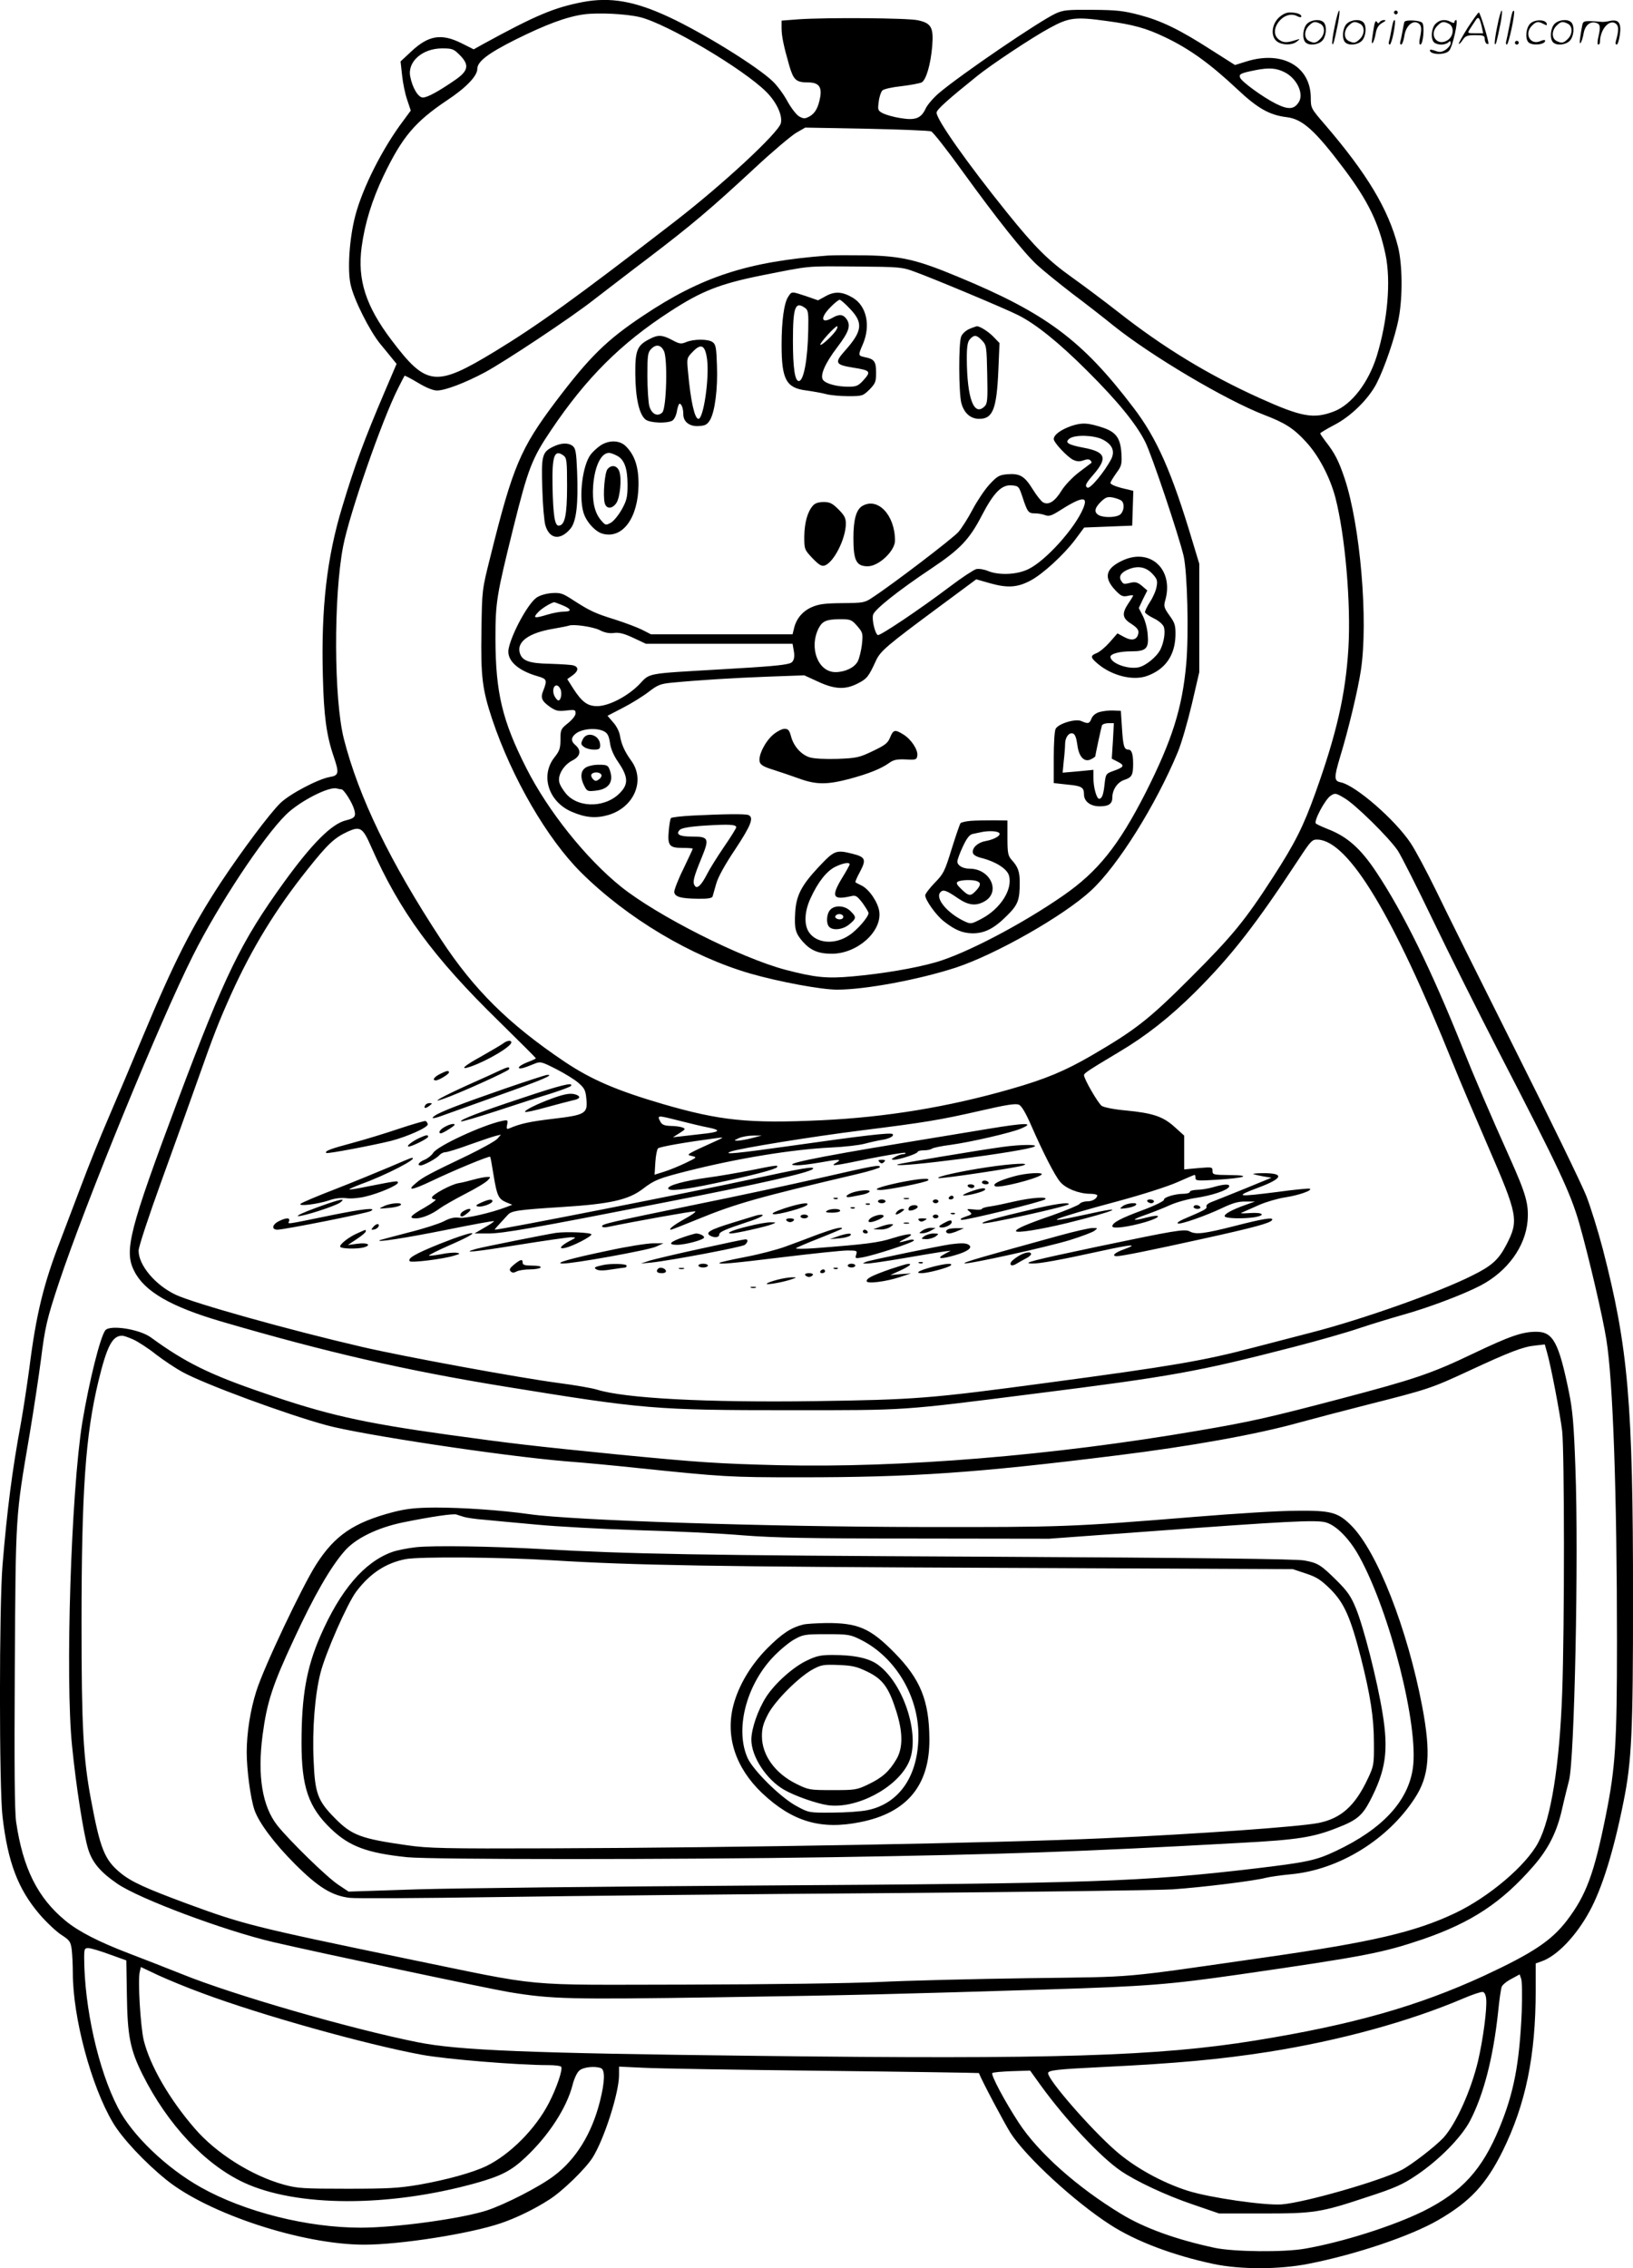
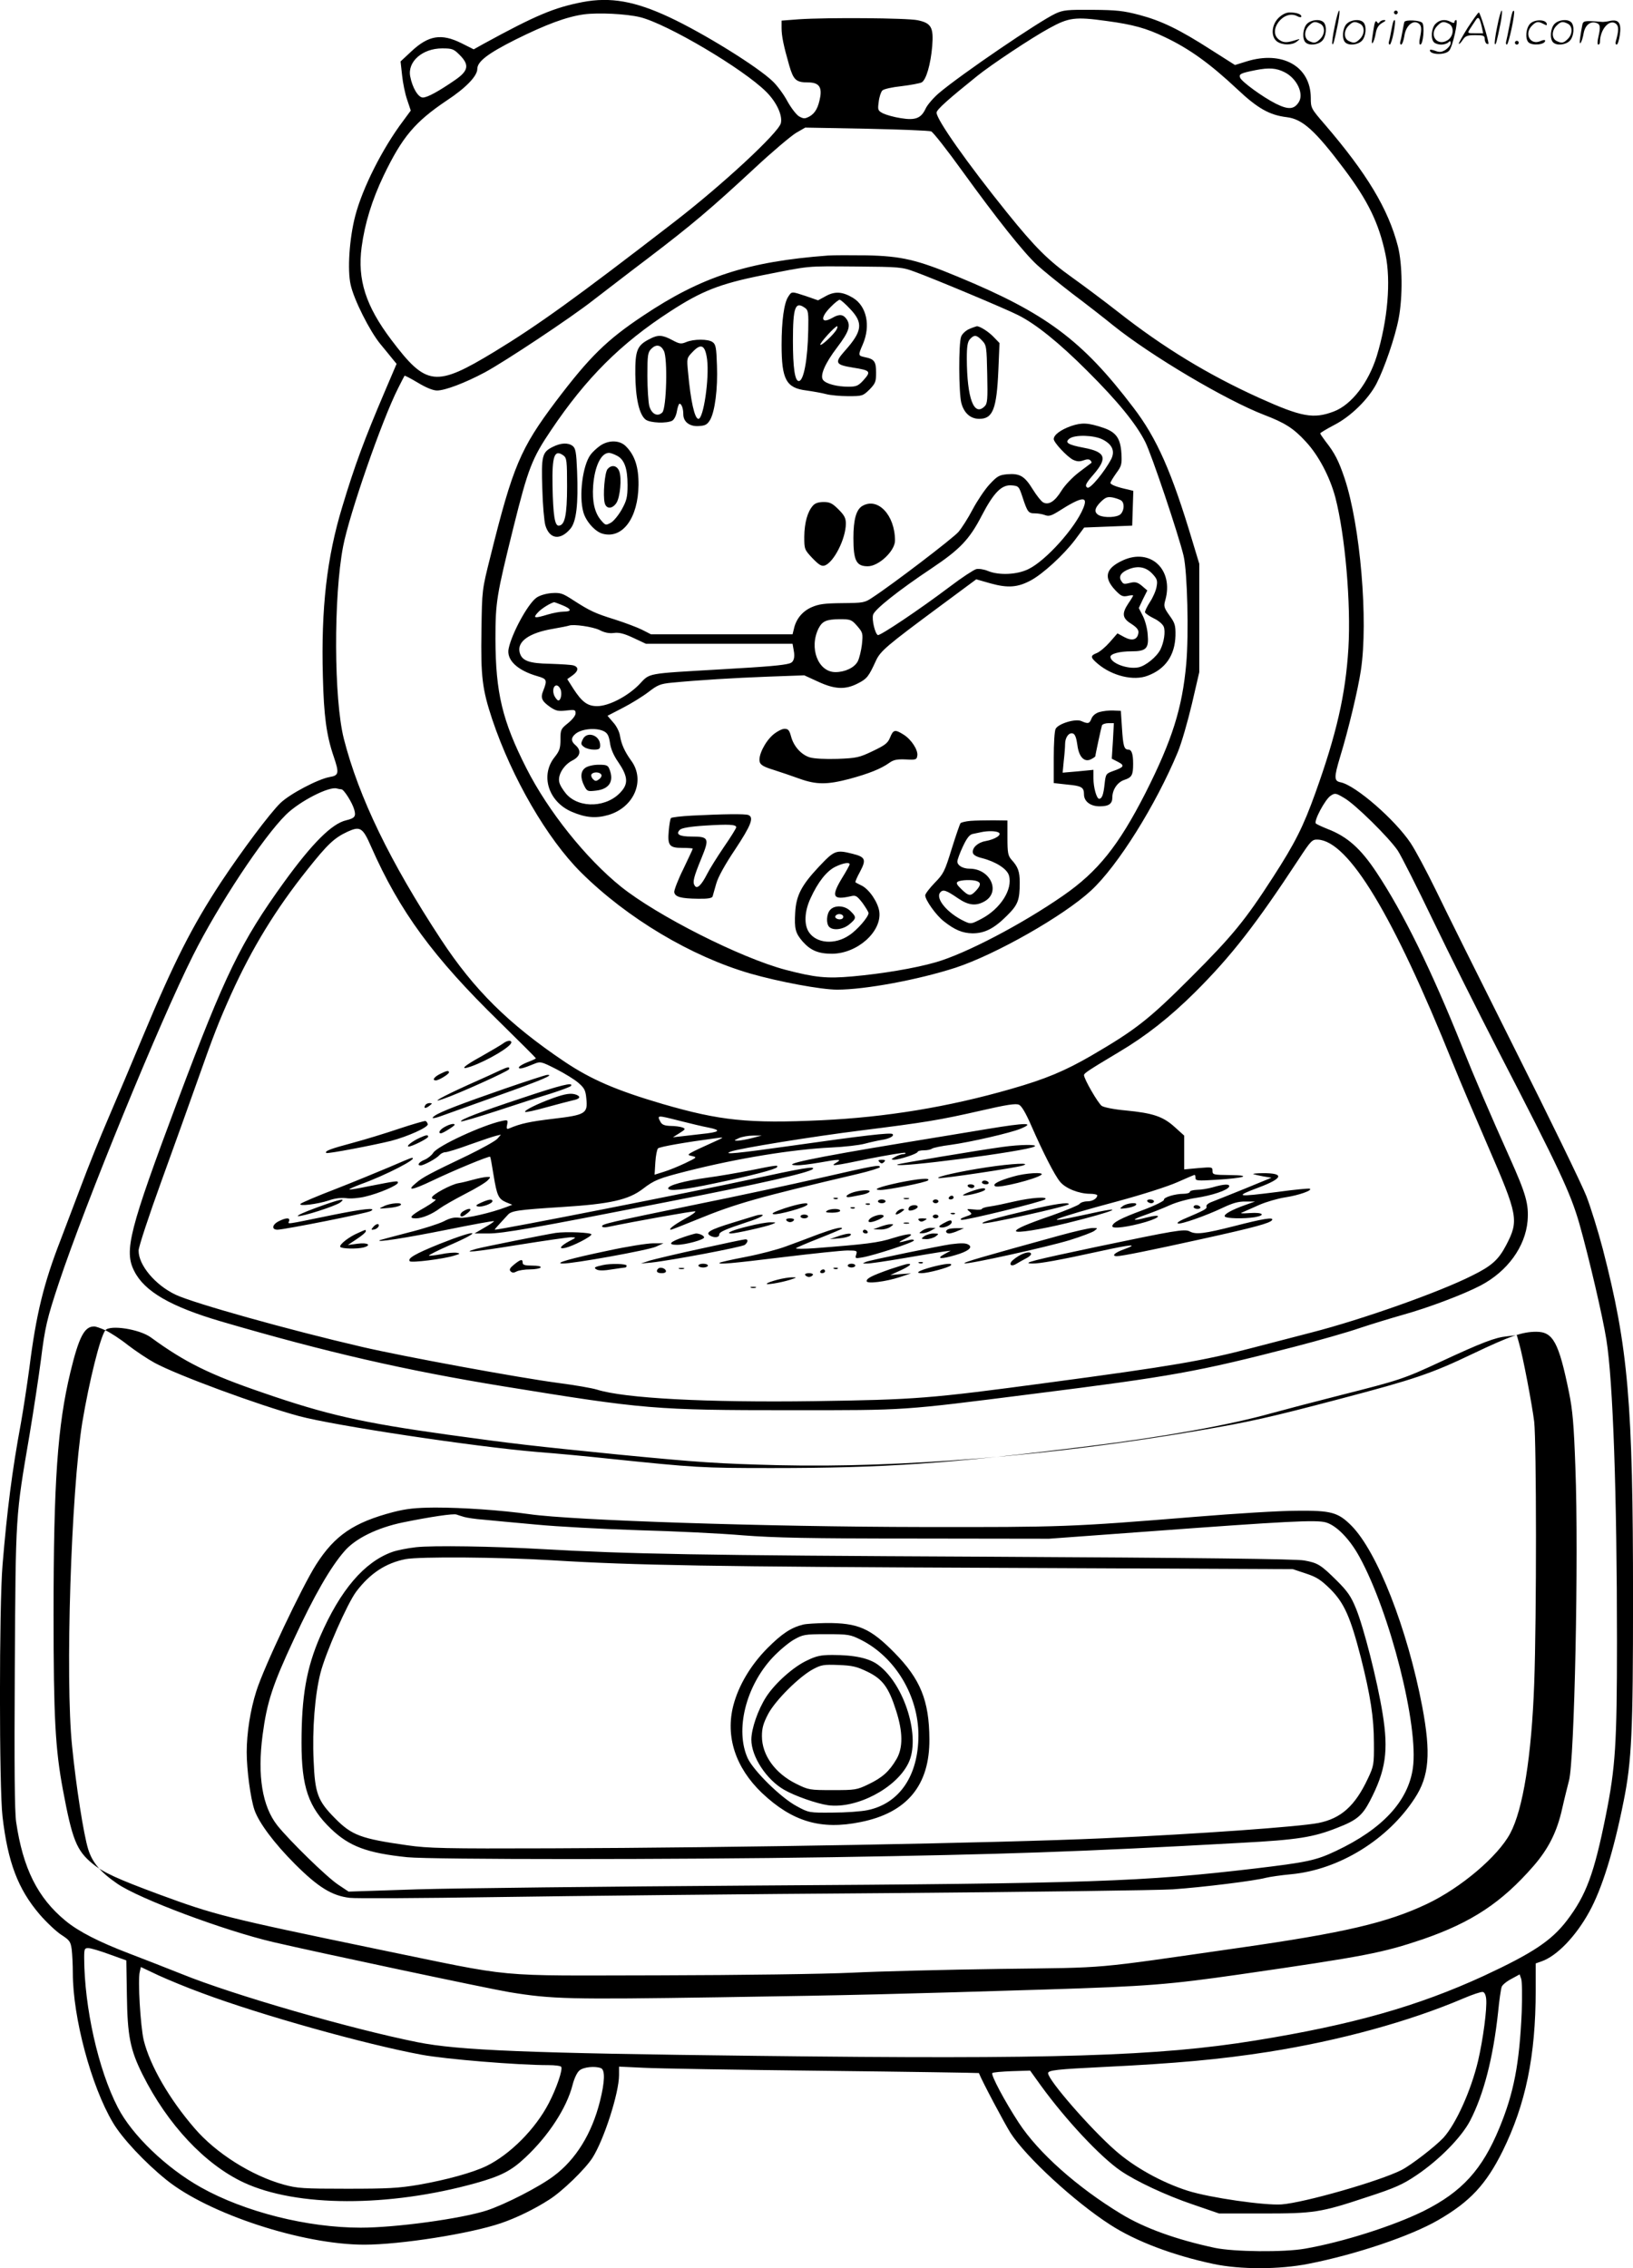
<svg xmlns="http://www.w3.org/2000/svg" version="1.0" viewBox="0 0 864.012 1200.058" preserveAspectRatio="xMidYMid meet">
  <g transform="translate(-0.465,1200.602) scale(0.1,-0.1)" fill="#000000" stroke="none">
-     <path d="M3087 11995 c-150 -29 -248 -70 -524 -221 l-52 -29 -66 33 c-105 52 -173 41 -263 -43 l-58 -54 8 -73 c4 -40 16 -99 27 -130 l19 -57 -39 -53 c-111 -147 -217 -358 -255 -505 -31 -119 -42 -286 -24 -364 17 -78 101 -245 157 -313 26 -32 57 -69 67 -82 l19 -23 -61 -143 c-111 -260 -161 -396 -226 -612 -82 -269 -113 -537 -103 -900 5 -207 19 -311 57 -422 30 -88 28 -101 -21 -109 -62 -11 -212 -90 -261 -138 -55 -53 -205 -254 -313 -417 -155 -236 -250 -424 -415 -819 -54 -130 -135 -321 -180 -426 -45 -104 -110 -266 -145 -360 -35 -93 -85 -224 -110 -290 -89 -229 -129 -391 -165 -677 -12 -89 -32 -221 -45 -293 -46 -248 -73 -460 -97 -750 -18 -219 -18 -1178 0 -1330 28 -242 82 -383 195 -516 36 -42 88 -91 115 -109 45 -29 50 -36 56 -77 3 -25 6 -82 6 -126 0 -234 97 -598 212 -791 48 -82 170 -212 283 -303 223 -180 720 -343 1047 -343 191 0 560 58 724 114 79 27 175 73 254 124 70 44 191 162 229 221 61 95 141 344 141 438 l0 45 128 -6 c70 -4 498 -11 951 -16 453 -5 824 -11 825 -12 17 -44 138 -271 168 -318 82 -127 338 -363 526 -484 134 -87 331 -162 547 -208 142 -30 348 -30 504 1 249 49 538 146 685 231 168 97 253 188 341 365 122 248 175 503 175 851 l0 142 31 11 c81 28 182 133 253 263 66 120 128 317 181 583 43 212 50 369 50 1070 0 1041 -25 1330 -160 1853 -25 95 -64 221 -87 280 -23 59 -193 409 -378 777 -185 369 -374 749 -420 845 -47 96 -106 207 -132 246 -83 124 -291 305 -370 321 -35 7 -36 24 -3 134 45 147 95 358 110 458 40 263 -3 767 -86 1016 -31 92 -52 134 -101 196 -15 20 -28 39 -28 42 0 3 33 23 73 44 88 45 180 135 224 218 42 81 99 246 118 346 22 116 20 287 -4 382 -51 197 -163 384 -388 646 -72 83 -73 86 -73 140 -1 166 -151 251 -340 192 l-61 -19 -126 80 c-168 108 -263 154 -380 185 -84 22 -120 26 -248 27 -133 1 -155 -1 -196 -20 -89 -42 -499 -321 -617 -421 -29 -25 -61 -62 -70 -82 -24 -51 -54 -63 -132 -50 -34 5 -76 17 -93 25 -28 15 -29 18 -23 62 3 26 12 52 19 59 7 8 53 18 101 23 49 6 97 15 107 20 24 13 48 96 56 192 8 99 -5 122 -77 137 -56 12 -480 15 -628 5 l-92 -7 0 -39 c0 -42 10 -92 41 -200 22 -75 36 -88 98 -88 55 0 74 -21 66 -74 -10 -58 -26 -88 -57 -106 -25 -13 -31 -13 -55 0 -14 8 -42 44 -62 80 -19 36 -54 83 -77 105 -79 77 -366 255 -548 340 -182 85 -311 108 -459 80z m305 -80 c144 -36 545 -273 667 -395 55 -55 87 -125 77 -166 -13 -51 -309 -326 -566 -524 -518 -400 -721 -546 -948 -684 -313 -190 -361 -184 -547 62 -135 179 -180 318 -157 491 17 126 55 249 116 377 99 206 166 285 334 398 102 67 162 130 162 167 0 39 54 81 201 155 165 82 271 121 363 134 77 10 223 3 298 -15z m2468 -20 c140 -19 209 -38 307 -85 131 -62 240 -141 383 -275 109 -103 172 -138 263 -149 83 -10 150 -70 304 -275 126 -168 183 -285 218 -450 30 -141 12 -349 -46 -539 -44 -141 -133 -257 -227 -293 -108 -41 -171 -29 -393 71 -272 123 -510 268 -749 456 -69 54 -177 135 -240 180 -128 91 -198 160 -347 345 -211 262 -373 492 -373 529 0 16 62 71 215 194 73 59 288 202 380 252 105 58 138 62 305 39z m-3424 -179 c53 -53 48 -84 -23 -133 -87 -60 -147 -93 -171 -93 -25 0 -56 53 -67 112 -15 78 65 148 169 148 53 0 61 -3 92 -34z m4365 -92 c66 -33 104 -115 75 -159 -25 -39 -56 -40 -122 -7 -69 35 -179 115 -188 137 -7 19 2 24 82 40 71 14 110 11 153 -11z m-1870 -313 c10 -3 86 -100 168 -214 181 -250 319 -424 392 -492 30 -28 113 -95 184 -150 72 -54 171 -131 220 -171 202 -162 596 -395 798 -473 110 -42 156 -71 221 -142 67 -72 127 -186 156 -295 52 -201 83 -561 69 -798 -15 -245 -63 -454 -175 -766 -64 -178 -107 -264 -224 -445 -147 -228 -215 -311 -434 -530 -223 -223 -292 -277 -527 -414 -140 -81 -242 -124 -424 -176 -333 -96 -663 -150 -1005 -166 -386 -18 -536 -2 -839 86 -245 72 -378 129 -521 225 -295 199 -477 379 -653 647 -269 410 -434 751 -513 1060 -53 209 -55 751 -4 1018 33 171 204 665 291 837 17 35 33 64 34 66 2 2 34 -15 71 -37 43 -26 80 -41 101 -41 42 0 146 39 253 96 104 56 453 287 575 383 50 38 180 139 290 222 231 176 328 258 561 474 93 87 192 170 219 187 l50 29 324 -6 c179 -4 333 -10 342 -14z m-3120 -3481 c13 0 58 -71 68 -108 10 -35 3 -45 -43 -56 -76 -18 -179 -121 -329 -328 -228 -316 -311 -486 -562 -1155 -257 -686 -285 -795 -230 -902 54 -108 193 -188 458 -266 561 -164 975 -259 1497 -344 745 -121 797 -126 1520 -126 622 0 574 -3 1278 86 739 93 872 117 1387 250 127 33 282 77 345 99 63 21 165 52 225 69 137 38 322 108 414 156 142 75 236 205 248 341 7 89 -8 142 -94 334 -102 227 -190 432 -253 590 -162 404 -310 706 -452 920 -84 127 -155 190 -259 230 -30 12 -58 25 -62 29 -13 12 49 128 78 147 23 15 27 15 72 -12 58 -33 237 -210 283 -278 18 -27 102 -193 186 -368 84 -175 241 -488 348 -696 321 -621 380 -747 427 -910 52 -184 124 -494 143 -614 35 -216 56 -820 56 -1598 0 -540 -8 -665 -59 -919 -62 -309 -104 -422 -206 -556 -82 -107 -180 -172 -440 -293 -350 -161 -696 -259 -1210 -342 -514 -83 -1059 -100 -2635 -81 -1214 14 -1579 29 -1795 72 -351 70 -976 250 -1249 361 -83 33 -208 82 -279 109 -157 60 -266 115 -336 173 -147 121 -225 277 -261 523 -8 57 -10 287 -7 819 5 817 3 790 78 1229 22 132 49 310 60 395 22 176 32 218 95 408 141 423 533 1381 710 1733 133 266 371 626 492 745 72 71 230 152 270 138 8 -2 18 -4 23 -4z m157 -303 c151 -343 330 -587 681 -929 105 -103 191 -189 191 -191 0 -2 -20 -12 -45 -21 -25 -10 -45 -22 -45 -28 0 -10 22 -5 80 19 34 14 38 13 117 -27 45 -23 99 -56 119 -74 31 -27 37 -39 41 -83 8 -78 -4 -86 -174 -106 -125 -15 -173 -25 -234 -51 -13 -6 -16 -2 -11 20 5 25 3 26 -29 19 -102 -22 -338 -131 -362 -168 -8 -13 -29 -30 -46 -37 -30 -12 -42 -30 -21 -30 17 0 85 37 99 54 8 9 22 16 32 16 10 0 69 18 131 41 62 22 124 43 138 46 l25 6 -19 -22 c-11 -12 -81 -51 -155 -87 -203 -97 -239 -116 -274 -146 -54 -44 -25 -41 84 11 115 55 301 132 307 127 2 -2 10 -46 18 -97 18 -110 26 -126 67 -144 l32 -13 -28 -11 c-84 -32 -215 -62 -250 -58 -28 4 -51 -1 -85 -19 -26 -13 -110 -40 -187 -59 -77 -20 -144 -38 -150 -40 -31 -15 141 12 355 55 134 27 246 48 248 45 2 -2 -20 -17 -50 -34 l-53 -31 72 0 c81 0 237 28 943 166 498 97 756 156 775 175 15 17 -54 5 -335 -56 -284 -62 -1315 -265 -1347 -265 -3 0 8 13 23 29 16 17 36 39 45 49 19 22 51 27 287 42 256 16 352 38 428 96 61 47 85 56 230 93 272 69 560 116 769 126 66 3 145 12 175 20 30 8 71 17 90 20 40 6 68 21 57 31 -9 9 -156 -8 -536 -62 -283 -40 -366 -48 -321 -31 43 17 441 81 690 112 341 43 411 54 639 106 130 30 181 38 197 30 14 -6 36 -44 64 -108 64 -146 125 -266 154 -300 29 -35 100 -63 158 -63 21 0 38 -4 38 -8 0 -17 -25 -32 -53 -32 -17 0 -35 -6 -41 -14 -6 -7 -71 -34 -144 -60 -134 -46 -192 -71 -192 -83 0 -13 130 8 270 42 260 64 334 98 98 45 -263 -58 -172 -21 172 71 126 34 264 78 313 100 48 21 89 39 92 39 3 0 5 -7 5 -17 0 -14 12 -15 108 -9 151 9 196 24 75 25 -88 1 -93 2 -93 22 0 21 -3 21 -75 15 l-75 -7 0 90 0 89 -51 46 c-61 55 -114 73 -259 87 -58 5 -114 16 -126 24 -19 13 -94 142 -94 163 0 10 28 28 185 122 142 84 270 185 401 315 194 193 324 361 550 705 65 99 71 105 101 104 163 -8 398 -397 714 -1182 39 -97 123 -294 185 -437 161 -371 166 -396 97 -528 -40 -76 -76 -109 -180 -160 -172 -87 -581 -232 -850 -301 -92 -24 -231 -60 -308 -80 -261 -69 -431 -98 -1090 -186 -626 -84 -695 -89 -1230 -97 -577 -8 -1006 15 -1152 61 -26 8 -118 24 -203 35 -206 27 -821 140 -1040 191 -388 90 -891 231 -986 276 -108 51 -197 157 -196 234 0 19 54 183 120 365 66 182 152 422 192 535 85 241 112 310 178 457 110 243 236 449 402 657 108 136 143 169 214 202 66 30 80 22 124 -79z m1633 -1451 c52 -13 121 -30 154 -36 69 -14 58 -24 -41 -34 -32 -4 -79 -9 -104 -12 l-45 -5 35 22 c32 20 33 23 15 30 -11 4 -39 8 -62 8 -31 1 -45 6 -53 20 -20 38 -21 38 101 7z m384 -91 c-27 -7 -61 -13 -75 -14 -24 0 -24 0 5 14 17 7 50 13 75 13 l45 0 -50 -13z m-180 -10 c-174 -79 -172 -78 -140 -85 29 -7 29 -7 -35 -38 -36 -17 -87 -38 -114 -46 l-48 -15 4 65 c2 35 9 69 14 74 9 9 148 33 299 53 50 7 51 6 20 -8z m-3221 -4309 l89 -32 3 -185 c3 -213 17 -287 83 -419 132 -264 330 -475 535 -571 279 -130 766 -132 1229 -3 132 37 187 65 261 135 122 114 219 262 250 384 9 35 24 67 37 77 21 18 82 24 113 12 23 -9 21 -72 -5 -175 -43 -172 -128 -309 -245 -396 -77 -58 -257 -150 -354 -182 -137 -44 -481 -91 -667 -91 -282 0 -613 83 -845 213 -184 103 -365 277 -440 423 -104 201 -177 530 -178 792 0 47 2 52 23 51 12 0 62 -15 111 -33z m490 -205 c310 -116 864 -271 1161 -326 130 -24 508 -55 672 -55 34 0 64 -4 67 -9 9 -14 -24 -112 -65 -191 -71 -138 -206 -273 -331 -334 -73 -35 -210 -73 -358 -99 -107 -18 -162 -21 -380 -21 -232 0 -262 2 -335 22 -169 47 -358 166 -471 298 -134 155 -236 332 -269 466 -17 73 -32 318 -21 361 l6 26 93 -44 c50 -23 154 -66 231 -94z m6982 -100 c-12 -275 -42 -429 -118 -613 -91 -221 -198 -338 -399 -439 -159 -79 -428 -165 -629 -200 -112 -20 -376 -17 -477 4 -205 44 -372 104 -497 180 -232 141 -437 323 -541 482 -74 113 -149 254 -140 263 4 4 50 8 103 10 l97 3 56 -78 c132 -182 315 -378 423 -452 80 -55 239 -130 384 -179 l137 -47 230 0 c273 0 306 5 550 86 154 50 192 68 265 117 120 81 237 200 283 288 72 139 122 333 148 574 6 63 15 124 19 134 3 10 26 29 51 42 l44 24 8 -23 c5 -12 6 -91 3 -176z m-188 69 c5 -52 -16 -211 -43 -328 -38 -159 -117 -333 -183 -406 -44 -47 -171 -145 -222 -171 -116 -59 -515 -173 -635 -182 -90 -6 -378 35 -495 72 -136 43 -285 125 -386 215 -129 113 -353 370 -354 407 0 16 45 21 290 33 390 19 618 40 875 80 379 60 747 161 1035 284 47 20 92 35 100 33 9 -1 16 -16 18 -37z M4385 10654 c-425 -32 -669 -112 -977 -318 -194 -129 -284 -218 -462 -453 -188 -250 -228 -344 -347 -823 -44 -175 -44 -175 -47 -388 -4 -247 4 -312 57 -472 104 -310 291 -632 470 -810 244 -242 582 -444 896 -535 150 -43 373 -85 459 -85 148 0 428 52 626 116 213 70 572 274 717 408 142 131 343 453 459 732 20 48 53 163 75 256 l39 168 0 286 0 287 -36 119 c-109 365 -188 545 -313 708 -271 357 -464 500 -931 693 -214 89 -296 108 -480 112 -85 1 -177 1 -205 -1z m460 -86 c102 -37 481 -196 546 -229 94 -47 217 -146 365 -294 163 -162 261 -283 308 -377 34 -67 177 -493 203 -603 20 -86 28 -413 14 -571 -21 -234 -74 -403 -216 -684 -142 -278 -251 -415 -436 -543 -219 -152 -516 -307 -673 -352 -111 -32 -285 -61 -442 -75 -135 -12 -196 -6 -353 35 -238 63 -679 286 -871 440 -185 149 -385 399 -500 626 -128 252 -163 400 -164 684 0 197 6 230 95 590 78 313 98 365 200 516 185 275 368 458 629 627 166 108 262 146 485 191 263 52 227 49 500 47 230 -2 243 -3 310 -28z M4175 10436 c-22 -33 -35 -128 -35 -254 0 -184 24 -229 132 -242 35 -5 81 -13 103 -19 22 -6 75 -11 117 -11 75 0 78 1 113 35 31 32 35 41 35 89 0 59 -9 72 -58 82 -38 8 -38 9 -12 69 42 98 20 201 -52 245 -55 33 -95 36 -143 10 l-42 -23 -63 22 c-79 26 -76 26 -95 -3z m329 -66 c69 -73 63 -117 -30 -221 -55 -62 -50 -73 44 -88 94 -15 97 -20 53 -69 -26 -28 -37 -32 -78 -32 -59 0 -117 15 -133 35 -19 22 9 88 74 173 62 82 73 114 51 148 -18 27 -39 30 -75 9 -61 -35 -68 -1 -11 56 21 22 43 39 48 39 6 0 31 -22 57 -50z m-239 6 c16 -11 18 -26 16 -117 -3 -156 -24 -269 -50 -269 -21 0 -31 72 -31 212 0 180 12 213 65 174z m166 -113 c-13 -25 -80 -88 -86 -81 -6 6 77 98 89 98 3 0 2 -8 -3 -17z M5132 10265 c-18 -8 -37 -26 -42 -40 -14 -36 -13 -296 1 -351 14 -53 48 -84 95 -84 72 0 92 52 101 258 l6 143 -29 30 c-28 30 -74 59 -91 59 -4 -1 -23 -7 -41 -15z m69 -61 c23 -24 24 -33 27 -178 3 -132 1 -155 -13 -169 -57 -58 -94 40 -95 252 0 65 4 89 17 103 22 24 35 23 64 -8z M3441 10212 c-65 -33 -76 -59 -75 -185 1 -128 21 -217 56 -242 26 -17 109 -20 139 -5 11 7 21 26 25 50 4 22 10 40 14 40 11 0 20 -26 20 -56 0 -40 34 -66 83 -62 34 2 44 8 59 33 25 44 41 164 36 288 -3 93 -6 111 -23 123 -23 17 -100 17 -140 0 -27 -11 -35 -10 -74 11 -53 28 -75 29 -120 5z m76 -62 c21 -39 14 -304 -8 -326 -25 -25 -57 -9 -69 34 -5 20 -10 92 -10 160 0 110 2 124 21 143 25 25 50 21 66 -11z m229 -47 c12 -98 -19 -313 -46 -313 -20 0 -41 93 -55 248 -7 73 -7 74 25 107 45 47 66 35 76 -42z M5672 9752 c-56 -20 -92 -47 -92 -69 0 -18 68 -91 101 -109 21 -10 35 -11 55 -4 19 7 31 7 37 1 6 -6 9 -12 6 -14 -2 -2 -32 -24 -66 -50 -35 -27 -74 -68 -92 -97 -35 -57 -68 -78 -97 -62 -11 6 -35 37 -55 69 -43 70 -68 85 -134 80 -44 -4 -54 -10 -95 -54 -25 -27 -65 -87 -89 -132 -24 -46 -58 -99 -75 -119 -28 -33 -349 -278 -455 -347 -41 -28 -49 -29 -160 -30 -96 -1 -124 -5 -163 -22 -49 -22 -82 -63 -93 -115 l-7 -28 -374 0 -375 0 -47 24 c-26 13 -90 37 -143 54 -106 33 -132 45 -222 103 -57 37 -67 40 -115 37 -32 -3 -64 -13 -80 -25 -45 -33 -129 -187 -146 -268 -13 -60 45 -116 154 -147 48 -14 51 -20 29 -76 -16 -39 -8 -56 40 -89 27 -18 41 -21 82 -16 45 5 49 4 49 -15 0 -12 -17 -33 -40 -52 -38 -30 -40 -35 -40 -86 0 -47 -5 -61 -31 -94 -77 -96 -33 -236 91 -289 72 -31 127 -36 193 -17 137 40 198 184 121 288 -34 47 -52 87 -59 131 -3 21 -19 53 -36 71 l-30 35 81 42 c45 23 106 61 136 84 48 37 62 43 122 49 146 14 326 25 509 32 l193 7 72 -33 c90 -42 146 -44 213 -9 47 24 56 36 94 119 24 52 56 79 338 288 l193 143 77 -22 c91 -25 143 -21 213 17 64 35 171 133 232 213 l49 66 127 5 127 5 3 92 3 92 -28 7 c-57 12 -93 26 -93 35 0 5 14 28 31 52 28 38 30 47 27 104 -5 80 -28 112 -94 135 -83 28 -115 29 -172 10z m166 -71 c52 -26 67 -62 46 -104 -35 -67 -112 -160 -126 -151 -15 9 -9 22 32 69 76 88 65 120 -51 142 -85 16 -103 28 -75 49 29 21 129 18 174 -5z m-423 -306 c26 -79 31 -85 65 -85 16 0 40 -4 53 -9 20 -8 34 -4 71 19 125 80 160 84 132 17 -43 -105 -197 -276 -288 -321 -61 -31 -157 -35 -216 -11 -21 9 -48 13 -62 10 -14 -4 -77 -45 -140 -93 -163 -123 -371 -262 -381 -256 -15 9 -32 81 -25 107 7 28 134 129 311 247 148 99 199 152 264 278 64 123 106 165 159 160 36 -3 38 -5 57 -63z m523 -18 c17 -13 15 -52 -4 -71 -18 -18 -85 -21 -115 -6 -27 15 -24 37 10 71 25 24 35 28 63 23 18 -4 39 -11 46 -17z m-2958 -553 c49 -20 52 -34 7 -34 -19 0 -56 -7 -83 -15 -72 -22 -82 -20 -53 11 19 21 67 50 86 54 2 0 21 -7 43 -16z m1560 -110 c30 -35 31 -39 25 -98 -4 -33 -14 -74 -22 -89 -17 -33 -67 -57 -118 -57 -92 0 -141 128 -89 232 20 38 41 47 110 48 59 0 64 -2 94 -36z m-1364 -21 c26 -14 51 -19 76 -16 28 4 55 -3 104 -26 l66 -31 388 0 388 0 6 -34 c8 -40 0 -64 -22 -70 -34 -10 -112 -17 -357 -31 -410 -24 -379 -18 -439 -81 -62 -63 -161 -114 -222 -114 -51 0 -80 22 -125 91 l-33 52 27 19 c32 23 35 44 7 53 -11 4 -67 7 -124 9 -114 2 -151 16 -162 61 -14 57 51 103 176 124 41 7 80 15 85 17 24 9 125 -6 161 -23z m-207 -311 c11 -21 4 -62 -10 -62 -5 0 -14 11 -21 24 -19 43 10 78 31 38z m231 -225 c19 -10 26 -23 32 -61 4 -32 20 -68 43 -101 50 -73 55 -112 19 -154 -73 -88 -223 -95 -293 -16 -17 20 -34 47 -37 62 -10 38 24 93 70 116 41 21 48 52 16 80 -25 21 -25 39 -2 59 31 28 110 36 152 15z M3088 8094 c-11 -22 -10 -28 7 -40 10 -8 34 -14 52 -14 28 0 33 4 33 23 0 54 -71 77 -92 31z M3102 7944 c-26 -18 -28 -53 -6 -96 15 -29 18 -30 62 -25 70 8 96 49 72 111 -8 23 -15 26 -58 26 -27 0 -57 -7 -70 -16z m84 -36 c4 -6 -1 -17 -12 -25 -15 -11 -20 -11 -32 1 -8 8 -11 19 -8 25 9 14 43 14 52 -1z M3180 9648 c-18 -13 -41 -34 -51 -48 -42 -57 -62 -218 -38 -303 13 -49 63 -105 103 -115 105 -28 187 84 189 258 1 94 -19 157 -67 205 -33 33 -90 34 -136 3z m89 -53 c39 -20 56 -67 56 -155 0 -65 -5 -83 -31 -130 -17 -30 -43 -62 -58 -70 -26 -14 -28 -14 -51 13 -34 39 -48 100 -42 183 8 104 42 174 84 174 8 0 27 -7 42 -15z M3219 9524 c-15 -18 -25 -139 -15 -179 8 -33 40 -33 62 0 20 31 29 131 15 168 -12 31 -41 36 -62 11z M2930 9642 c-57 -28 -62 -47 -56 -222 2 -85 10 -172 16 -193 22 -74 79 -82 133 -18 31 38 42 128 35 304 -4 101 -8 122 -24 134 -24 18 -62 16 -104 -5z m56 -46 c17 -13 19 -27 19 -163 0 -153 -12 -208 -45 -208 -20 0 -29 55 -32 210 -3 160 10 196 58 161z M4306 9331 c-29 -32 -45 -91 -46 -164 0 -67 1 -69 43 -114 35 -36 48 -44 65 -39 48 16 112 142 112 222 0 29 -8 44 -39 75 -32 32 -46 39 -78 39 -27 0 -46 -6 -57 -19z M4567 9329 c-32 -19 -47 -72 -47 -169 0 -120 15 -150 76 -150 58 0 144 81 144 136 0 135 -91 231 -173 183z M5945 9041 c-91 -42 -103 -90 -39 -158 29 -30 38 -35 64 -30 16 4 30 5 30 2 0 -2 -11 -21 -25 -41 -36 -54 -33 -79 16 -109 29 -19 39 -32 37 -47 -5 -37 -33 -45 -74 -23 l-37 20 -41 -47 c-23 -26 -53 -51 -68 -57 -36 -14 -35 -23 5 -57 76 -64 189 -92 264 -63 94 35 144 108 147 212 1 55 -3 67 -32 107 -29 41 -31 49 -22 80 46 162 -78 279 -225 211z m158 -72 c24 -26 27 -36 21 -67 -3 -20 -19 -57 -35 -81 -16 -25 -28 -50 -26 -55 2 -6 23 -20 47 -32 24 -11 47 -31 52 -44 10 -26 1 -83 -18 -121 -20 -39 -79 -87 -117 -94 -58 -11 -147 23 -147 56 0 16 49 29 110 29 80 0 94 15 87 90 -2 31 -14 75 -26 98 l-21 41 22 47 23 46 -28 24 c-21 18 -35 22 -55 18 -42 -10 -43 -10 -55 9 -16 23 0 47 44 63 48 18 89 9 122 -27z M5822 8239 c-20 -6 -36 -19 -42 -34 -11 -28 -18 -30 -54 -14 -30 14 -121 -13 -136 -41 -6 -10 -10 -79 -10 -153 l0 -134 72 -8 c75 -7 88 -14 88 -52 0 -37 34 -63 83 -63 48 0 67 13 67 47 0 41 27 81 64 93 39 13 46 25 46 85 0 52 -8 75 -25 75 -23 0 -28 19 -34 114 l-6 91 -40 2 c-22 1 -55 -3 -73 -8z m71 -153 l-6 -94 33 -17 c37 -19 32 -28 -25 -48 -39 -14 -40 -16 -46 -69 -6 -57 -14 -78 -29 -78 -13 0 -30 59 -30 108 l0 45 -82 -8 -81 -7 6 63 c4 34 7 74 7 89 0 35 21 63 42 55 11 -4 18 -24 23 -61 8 -64 38 -94 74 -74 12 6 21 13 21 15 0 8 31 151 35 163 2 6 18 12 34 12 l29 0 -5 -94z M4094 8118 c-43 -38 -78 -110 -70 -142 4 -17 21 -27 73 -43 37 -12 100 -33 138 -47 89 -32 146 -32 264 -1 103 28 166 53 211 85 22 16 41 20 87 18 54 -3 58 -1 61 20 5 30 -32 86 -72 111 -46 29 -55 27 -72 -15 -12 -30 -27 -41 -92 -72 -71 -34 -85 -37 -186 -41 -64 -2 -124 1 -147 8 -45 14 -85 58 -99 111 -9 33 -15 40 -35 40 -13 0 -41 -15 -61 -32z M3668 7691 c-58 -3 -109 -9 -113 -13 -4 -3 -9 -34 -12 -67 -7 -79 3 -91 73 -91 30 0 54 -2 54 -4 0 -3 -23 -51 -50 -108 -28 -56 -49 -112 -48 -122 4 -25 34 -34 126 -35 50 -1 74 3 77 12 2 6 10 37 19 67 10 36 46 101 101 183 84 127 100 169 69 181 -18 7 -136 5 -296 -3z m232 -62 c0 -5 -29 -52 -65 -104 -36 -53 -76 -117 -89 -143 -31 -61 -54 -82 -66 -61 -12 18 -5 45 37 147 42 103 38 112 -53 112 -65 0 -86 12 -62 36 9 9 53 17 133 22 126 8 165 6 165 -9z M5140 7663 c-25 -2 -49 -8 -53 -12 -4 -4 -25 -66 -47 -136 -37 -120 -43 -132 -90 -180 -27 -28 -50 -58 -50 -66 0 -25 58 -106 98 -137 58 -46 99 -63 152 -64 64 0 114 25 181 92 60 59 69 83 69 177 0 58 -9 83 -44 121 -18 21 -21 36 -21 115 l0 92 -75 1 c-41 0 -95 -1 -120 -3z m149 -62 c18 -12 -20 -36 -70 -45 -41 -7 -72 -36 -67 -62 2 -11 19 -21 48 -28 74 -19 133 -57 143 -92 21 -73 -45 -177 -147 -230 -54 -28 -55 -28 -91 -11 -88 42 -152 119 -126 151 15 18 31 13 95 -31 56 -38 96 -42 143 -14 83 51 26 171 -82 171 -36 0 -65 17 -65 38 0 9 13 45 29 79 21 45 36 64 53 67 13 3 32 7 43 9 36 8 80 7 94 -2z m-115 -257 c22 -8 20 -23 -6 -51 -28 -30 -38 -29 -77 9 -24 23 -29 33 -19 39 15 10 79 12 102 3z M4337 7420 c-92 -98 -120 -152 -125 -242 -5 -86 1 -109 40 -154 42 -47 83 -64 155 -64 134 1 264 117 250 223 -7 49 -52 116 -92 137 -17 8 -32 16 -34 18 -3 1 8 27 24 56 34 64 29 78 -40 95 -87 22 -96 18 -178 -69z m163 13 c0 -4 -18 -37 -41 -74 -58 -96 -48 -116 46 -95 27 7 33 3 63 -35 17 -24 32 -48 32 -54 0 -20 -59 -89 -102 -117 -76 -52 -174 -44 -214 17 -26 40 -23 109 9 178 39 86 85 144 131 167 41 20 76 26 76 13z M4397 7192 c-20 -22 -22 -73 -5 -90 21 -21 74 -14 107 14 37 31 38 38 6 69 -30 31 -84 34 -108 7z m68 -31 c3 -5 1 -13 -5 -16 -15 -9 -43 3 -35 15 8 13 32 13 40 1z M562 4968 c-27 -35 -85 -267 -122 -488 -59 -367 -91 -1353 -54 -1712 21 -212 61 -467 85 -545 22 -71 64 -121 154 -183 116 -80 565 -248 825 -309 236 -55 1131 -245 1250 -265 227 -37 313 -39 1110 -27 725 11 947 17 1725 41 545 17 653 26 1030 80 664 96 755 114 968 186 258 89 417 194 585 387 80 92 125 182 152 304 12 54 29 120 36 148 29 103 52 1184 34 1655 -8 231 -15 307 -34 400 -54 264 -84 320 -173 320 -74 0 -140 -23 -333 -115 -223 -107 -314 -137 -705 -240 -372 -98 -477 -122 -755 -169 -764 -131 -1567 -197 -2215 -182 -321 8 -423 15 -845 56 -459 46 -557 57 -910 106 -451 63 -637 105 -973 221 -284 97 -413 161 -594 293 -60 44 -216 68 -241 38z m148 -49 c24 -11 79 -46 120 -79 42 -32 105 -74 140 -93 119 -65 550 -224 764 -282 185 -50 927 -162 1261 -190 105 -8 273 -24 375 -35 463 -48 494 -50 866 -50 597 0 933 23 1679 116 389 48 740 111 965 174 58 16 221 59 363 95 316 80 335 86 533 178 217 101 288 128 350 134 l52 6 11 -39 c22 -75 70 -330 81 -419 12 -113 13 -1030 0 -1387 -14 -382 -59 -664 -127 -791 -65 -122 -261 -288 -440 -373 -211 -100 -438 -153 -998 -233 -795 -114 -669 -103 -1260 -111 -291 -4 -645 -13 -785 -20 -147 -7 -582 -13 -1025 -14 -895 -1 -733 -16 -1488 139 -800 166 -856 180 -1152 289 -221 82 -296 116 -353 163 -84 69 -107 126 -156 388 -41 218 -50 388 -50 930 0 705 21 998 89 1282 45 186 74 242 125 242 8 1 35 -9 60 -20z M2085 4006 c-209 -55 -309 -123 -408 -278 -74 -116 -277 -544 -316 -669 -32 -100 -51 -223 -51 -323 0 -94 20 -244 41 -306 23 -67 104 -176 214 -286 123 -123 196 -168 290 -179 30 -4 378 -2 772 4 395 6 1330 16 2078 21 748 6 1425 15 1505 20 158 11 433 45 492 61 20 5 81 14 135 19 253 24 511 183 653 402 77 117 86 238 40 483 -79 415 -239 823 -376 960 -70 70 -107 80 -289 78 -88 0 -329 -15 -535 -32 -664 -54 -702 -55 -1444 -54 -826 1 -1852 35 -2081 68 -149 21 -352 35 -499 35 -104 -1 -150 -6 -221 -24z m376 -26 c14 -4 59 -11 100 -14 41 -4 166 -16 279 -26 113 -11 358 -24 545 -30 187 -5 435 -17 550 -27 169 -13 346 -17 915 -17 l705 -1 505 37 c757 56 911 64 961 49 56 -17 125 -88 176 -181 162 -294 315 -897 283 -1119 -25 -175 -161 -322 -407 -438 -105 -50 -153 -60 -430 -93 -597 -70 -855 -79 -2658 -90 -775 -5 -1573 -14 -1773 -20 l-363 -12 -54 36 c-61 40 -258 233 -323 314 -80 102 -106 263 -78 478 23 174 52 264 167 510 105 227 193 380 267 464 58 67 173 123 307 151 147 30 268 48 285 42 8 -3 27 -9 41 -13z M2205 3820 c-44 -5 -100 -16 -125 -25 -148 -53 -275 -202 -381 -446 -73 -168 -99 -317 -99 -564 0 -234 37 -341 156 -455 97 -93 191 -128 403 -150 132 -13 1421 -13 2246 0 918 15 1299 28 2165 76 299 16 383 29 511 80 101 39 131 64 171 140 85 163 100 266 68 464 -29 178 -100 456 -141 556 -26 64 -45 91 -100 146 -86 85 -101 95 -174 108 -42 8 -556 14 -1695 20 -1512 7 -1877 14 -2335 40 -260 15 -581 20 -670 10z m720 -69 c435 -27 868 -34 2345 -40 l1575 -7 69 -23 c58 -19 80 -34 131 -84 72 -73 105 -147 160 -361 50 -198 69 -318 69 -451 1 -115 -1 -123 -32 -189 -68 -145 -142 -211 -262 -235 -103 -20 -633 -58 -1140 -81 -557 -25 -1946 -50 -2920 -53 -563 -2 -649 0 -760 16 -247 35 -294 53 -383 143 -91 92 -106 131 -113 304 -8 167 7 350 36 464 27 107 143 370 190 432 73 96 155 150 260 171 75 14 497 11 775 -6z M4255 3411 c-65 -16 -113 -48 -190 -125 -88 -89 -152 -196 -180 -302 -43 -165 11 -330 151 -464 161 -152 312 -197 522 -154 246 49 366 195 364 439 -1 204 -48 318 -185 457 -128 130 -193 158 -362 157 -49 -1 -103 -4 -120 -8z m305 -81 c181 -91 304 -296 304 -505 0 -213 -100 -361 -269 -396 -33 -7 -116 -13 -185 -13 -124 -1 -126 -1 -190 34 -83 44 -227 186 -259 253 -68 149 -11 381 132 534 34 36 84 78 112 94 48 27 56 29 173 29 116 0 126 -2 182 -30z M4275 3221 c-72 -33 -170 -121 -216 -192 -44 -68 -79 -170 -79 -227 0 -89 79 -211 173 -265 57 -33 171 -73 233 -82 150 -20 361 90 425 223 66 134 -19 413 -158 518 -48 37 -127 54 -244 54 -61 0 -85 -5 -134 -29z m320 -60 c80 -39 112 -83 151 -206 36 -112 37 -196 2 -256 -38 -65 -75 -98 -148 -133 -62 -30 -71 -31 -190 -31 -122 0 -127 1 -192 33 -112 55 -182 152 -182 252 0 43 7 68 33 118 39 73 165 198 238 237 43 23 57 25 134 22 74 -3 96 -8 154 -36z M2666 6485 c-11 -8 -62 -38 -113 -67 -97 -53 -121 -77 -55 -54 89 32 212 105 212 127 0 13 -22 11 -44 -6z M2655 6345 c-16 -8 -95 -44 -174 -79 -139 -63 -205 -100 -131 -74 82 28 345 147 348 157 5 14 -6 13 -43 -4z M2333 6324 c-32 -16 -44 -34 -22 -34 15 0 69 33 69 42 0 12 -11 10 -47 -8z M2675 6246 c-231 -80 -340 -122 -370 -143 -25 -17 -7 -17 41 1 22 8 153 55 293 105 231 82 302 112 261 110 -8 0 -109 -33 -225 -73z M2765 6196 c-224 -74 -329 -115 -321 -123 2 -3 87 22 188 55 101 33 229 75 286 92 56 18 105 36 108 41 13 21 -55 4 -261 -65z M2930 6196 c-78 -28 -154 -65 -147 -73 3 -3 54 8 114 25 59 16 123 33 141 37 35 7 41 19 16 29 -27 10 -57 6 -124 -18z M2255 6159 c-11 -17 0 -20 21 -4 17 13 17 14 2 15 -9 0 -20 -5 -23 -11z M2115 6034 c-71 -24 -182 -58 -246 -75 -116 -31 -148 -43 -138 -53 5 -6 250 41 343 64 88 23 197 72 194 88 -2 8 -7 16 -13 17 -5 1 -68 -17 -140 -41z M2358 6044 c-26 -14 -38 -34 -20 -34 10 0 72 39 72 45 0 9 -25 4 -52 -11z M5230 6033 c-80 -13 -282 -47 -449 -74 -475 -78 -656 -117 -561 -118 19 -1 73 6 120 14 105 19 122 19 90 0 -37 -21 -18 -19 175 21 97 19 181 33 188 31 6 -3 3 -6 -8 -7 -11 0 -31 -7 -45 -15 -21 -12 -22 -14 -6 -15 28 0 126 32 126 42 0 4 15 8 33 8 18 0 37 4 43 9 5 4 50 14 99 20 103 14 316 63 369 85 80 33 30 33 -174 -1z M2225 5986 c-39 -18 -74 -45 -58 -46 18 0 103 43 103 52 0 11 -10 10 -45 -6z M5310 5938 c-138 -19 -554 -89 -558 -93 -23 -22 684 70 726 95 22 12 -75 11 -168 -2z M2062 5830 c-62 -26 -190 -79 -285 -116 -94 -36 -176 -71 -182 -77 -15 -15 91 -2 150 18 31 11 64 15 90 12 23 -4 69 0 102 8 73 17 173 60 173 74 0 11 -5 10 -159 -20 -52 -11 -96 -18 -98 -16 -2 2 25 14 59 27 132 47 314 141 271 140 -4 0 -59 -23 -121 -50z M4658 5858 c9 -9 15 -9 24 0 9 9 7 12 -12 12 -19 0 -21 -3 -12 -12z M5225 5830 c-140 -21 -277 -52 -254 -57 18 -4 399 53 444 66 54 17 -58 11 -190 -9z M3975 5814 c-66 -13 -169 -31 -230 -39 -116 -16 -205 -40 -205 -56 0 -17 80 -9 245 26 196 41 323 74 331 86 7 12 -3 11 -141 -17z M4345 5774 c-154 -35 -446 -98 -650 -139 -472 -97 -505 -105 -505 -117 0 -5 12 -7 28 -4 143 30 457 86 465 83 6 -2 -19 -20 -56 -40 -59 -33 -89 -57 -72 -57 3 0 65 24 138 54 204 84 326 118 850 241 64 15 117 32 117 36 0 14 -22 10 -315 -57z M5365 5781 c-78 -22 -112 -41 -95 -51 19 -12 220 39 245 61 16 15 -87 9 -150 -10z M6636 5794 c5 -2 30 -8 53 -12 l43 -7 -146 -60 c-81 -33 -160 -64 -175 -70 -15 -6 -26 -16 -23 -23 4 -12 -11 -19 -123 -67 -22 -10 -35 -19 -28 -22 15 -6 149 41 237 83 53 25 83 34 121 33 l50 0 -51 -18 c-73 -26 -116 -50 -109 -61 7 -11 100 -13 158 -4 62 11 43 27 -25 22 -47 -3 -56 -2 -37 5 13 6 53 23 88 39 35 15 96 33 135 39 73 11 149 38 130 46 -6 2 -82 -5 -168 -17 -222 -28 -233 -26 -100 24 128 48 136 76 19 75 -33 0 -55 -3 -49 -5z M2510 5765 c-25 -7 -61 -16 -80 -19 -40 -7 -140 -61 -140 -76 0 -6 8 -10 18 -10 9 0 -16 -19 -55 -42 -78 -44 -89 -58 -48 -58 33 0 86 22 127 53 18 13 79 48 135 77 57 29 110 61 119 72 16 17 16 18 -7 17 -13 -1 -44 -7 -69 -14z M4761 5749 c-103 -22 -145 -38 -99 -39 40 0 242 40 253 51 15 15 -51 9 -154 -12z M5200 5750 c0 -5 9 -10 21 -10 11 0 17 5 14 10 -3 6 -13 10 -21 10 -8 0 -14 -4 -14 -10z M5125 5730 c3 -5 13 -10 21 -10 8 0 14 5 14 10 0 6 -9 10 -21 10 -11 0 -17 -4 -14 -10z M6420 5724 c-25 -7 -62 -13 -82 -13 -21 -1 -38 -5 -38 -11 0 -5 -15 -10 -32 -10 -47 0 -108 -19 -105 -32 1 -6 -49 -31 -111 -54 -119 -44 -162 -67 -162 -86 0 -15 85 -4 177 23 84 25 87 45 3 23 -80 -21 -82 -12 -3 15 37 13 95 36 128 51 33 15 94 32 136 38 87 13 170 41 177 60 5 15 -27 14 -88 -4z M5135 5700 c-27 -10 -42 -19 -32 -19 27 -1 107 20 113 30 8 14 -26 9 -81 -11z M4523 5699 c-44 -13 -55 -33 -14 -25 17 3 44 9 61 12 16 3 32 10 35 15 8 11 -39 10 -82 -2z M5025 5670 c-3 -5 1 -10 9 -10 9 0 16 5 16 10 0 6 -4 10 -9 10 -6 0 -13 -4 -16 -10z M4418 5663 c7 -3 16 -2 19 1 4 3 -2 6 -13 5 -11 0 -14 -3 -6 -6z M4788 5663 c6 -2 18 -2 25 0 6 3 1 5 -13 5 -14 0 -19 -2 -12 -5z M5370 5649 c-47 -11 -104 -23 -127 -26 -24 -3 -43 -9 -43 -13 0 -4 -19 -6 -42 -3 -39 4 -41 3 -25 -10 17 -14 16 -16 -20 -28 -23 -8 -32 -14 -21 -17 20 -4 430 96 443 109 16 15 -74 9 -165 -12z M1680 5617 c-63 -23 -108 -43 -99 -45 21 -4 199 53 224 72 34 26 -1 18 -125 -27z M2550 5643 c-27 -12 -31 -17 -17 -20 21 -5 77 15 77 28 0 13 -20 10 -60 -8z M4650 5650 c0 -5 9 -10 20 -10 11 0 20 5 20 10 0 6 -9 10 -20 10 -11 0 -20 -4 -20 -10z M4940 5650 c0 -5 7 -10 15 -10 8 0 15 5 15 10 0 6 -7 10 -15 10 -8 0 -15 -4 -15 -10z M6075 5650 c3 -5 13 -10 21 -10 8 0 14 5 14 10 0 6 -9 10 -21 10 -11 0 -17 -4 -14 -10z M2035 5624 c-30 -14 -29 -14 24 -9 30 2 59 9 65 15 16 16 -54 12 -89 -6z M4155 5613 c-55 -19 -73 -28 -57 -31 25 -4 170 36 178 50 10 15 -40 7 -121 -19z M4588 5633 c7 -3 16 -2 19 1 4 3 -2 6 -13 5 -11 0 -14 -3 -6 -6z M5450 5604 c-175 -41 -254 -64 -247 -70 8 -9 457 91 457 101 0 12 -78 1 -210 -31z M5944 5624 c-18 -14 -17 -15 20 -10 22 3 44 10 50 16 17 17 -48 12 -70 -6z M4815 5619 c-4 -6 -5 -13 -2 -16 8 -7 47 7 47 18 0 13 -37 11 -45 -2z M6320 5620 c0 -5 9 -10 21 -10 11 0 17 5 14 10 -3 6 -13 10 -21 10 -8 0 -14 -4 -14 -10z M4508 5613 c7 -3 16 -2 19 1 4 3 -2 6 -13 5 -11 0 -14 -3 -6 -6z M1755 5576 c-244 -50 -228 -48 -221 -31 7 20 -16 19 -54 0 -36 -18 -40 -45 -7 -45 39 1 474 87 494 99 34 20 -45 11 -212 -23z M2458 5599 c-19 -10 -24 -29 -9 -29 5 0 19 9 32 20 26 21 9 28 -23 9z M4380 5600 c-11 -7 -4 -10 28 -10 23 0 42 5 42 10 0 13 -50 13 -70 0z M4750 5595 c-16 -19 0 -19 26 0 16 12 16 14 3 15 -9 0 -22 -7 -29 -15z M5038 5583 c7 -3 16 -2 19 1 4 3 -2 6 -13 5 -11 0 -14 -3 -6 -6z M4005 5575 c-5 -2 -63 -19 -127 -39 -117 -36 -142 -51 -117 -67 22 -13 49 -11 49 5 0 14 29 27 150 67 64 20 99 40 70 38 -8 0 -19 -2 -25 -4z M4240 5570 c0 -5 9 -10 20 -10 11 0 20 5 20 10 0 6 -9 10 -20 10 -11 0 -20 -4 -20 -10z M4623 5568 c-23 -11 -31 -28 -14 -28 19 0 71 23 71 31 0 12 -29 10 -57 -3z M4940 5570 c0 -5 7 -10 15 -10 8 0 15 5 15 10 0 6 -7 10 -15 10 -8 0 -15 -4 -15 -10z M4165 5550 c3 -5 12 -10 20 -10 8 0 17 5 20 10 4 6 -5 10 -20 10 -15 0 -24 -4 -20 -10z M4867 5549 c8 -8 16 -8 30 0 16 9 14 10 -11 11 -22 0 -27 -3 -19 -11z M6535 5519 c-158 -40 -203 -46 -236 -28 -27 14 -78 5 -494 -82 -336 -71 -399 -87 -339 -88 38 -1 144 18 358 65 168 37 210 40 127 10 -48 -17 -68 -36 -37 -36 26 0 179 31 451 91 277 61 361 84 370 100 11 17 -49 7 -200 -32z M4995 5533 c-23 -13 -26 -18 -13 -21 20 -4 58 14 58 28 0 14 -10 12 -45 -7z M3967 5519 c-84 -20 -127 -38 -94 -39 23 0 186 36 217 49 23 9 23 10 -10 10 -19 0 -70 -9 -113 -20z M4788 5533 c6 -2 18 -2 25 0 6 3 1 5 -13 5 -14 0 -19 -2 -12 -5z M1979 5514 c-12 -14 -11 -16 5 -13 11 2 21 10 24 17 5 17 -13 15 -29 -4z M4660 5515 l-35 -13 36 -1 c19 -1 44 6 55 14 19 14 19 14 -1 14 -11 0 -36 -7 -55 -14z M4335 5476 c-49 -19 -127 -48 -171 -64 -45 -17 -141 -42 -214 -56 -73 -14 -135 -28 -138 -31 -11 -10 61 -4 338 30 157 19 309 35 338 35 50 0 53 -1 47 -21 -7 -21 -5 -22 30 -16 62 10 275 80 275 90 0 5 -10 6 -22 3 -63 -17 -69 -16 -28 4 66 32 34 35 -60 6 -77 -25 -143 -33 -417 -54 -56 -4 -99 -4 -97 0 2 3 58 27 124 53 66 26 120 49 120 51 0 11 -43 0 -125 -30z M4884 5495 c-19 -14 -19 -14 1 -14 11 0 31 6 45 14 l25 14 -26 1 c-14 0 -34 -7 -45 -15z M5023 5503 c-19 -7 -16 -23 5 -23 9 1 31 7 47 15 l30 13 -35 0 c-19 0 -41 -2 -47 -5z M5610 5469 c-414 -114 -513 -143 -502 -147 19 -6 432 85 557 123 61 19 119 41 130 49 19 15 19 15 -10 15 -16 0 -95 -18 -175 -40z M1900 5483 c-48 -20 -102 -62 -95 -74 7 -10 88 -12 123 -3 45 12 23 27 -30 20 l-53 -7 48 32 c26 17 47 35 47 40 0 5 -1 9 -2 8 -2 0 -19 -7 -38 -16z M4570 5490 c0 -5 7 -10 16 -10 8 0 12 5 9 10 -3 6 -10 10 -16 10 -5 0 -9 -4 -9 -10z M2945 5483 c-52 -8 -378 -73 -419 -84 -91 -25 -11 -17 222 21 138 22 263 40 279 40 28 -1 28 -1 -9 -20 -49 -26 -61 -45 -22 -36 40 9 137 59 138 71 1 10 -134 16 -189 8z M2331 5425 c-131 -53 -172 -77 -158 -92 9 -9 177 12 232 29 35 10 37 12 16 16 -14 2 -51 -1 -84 -8 -32 -6 -61 -9 -63 -7 -3 2 44 26 103 52 192 83 158 91 -46 10z M3622 5461 c-74 -25 -87 -41 -36 -41 46 0 144 27 144 39 0 10 -25 21 -43 21 -7 -1 -36 -9 -65 -19z M4435 5464 l-40 -14 48 4 c27 2 54 9 60 15 15 15 -17 13 -68 -5z M4894 5465 c-18 -14 -17 -14 12 -15 16 0 39 7 50 15 18 14 17 14 -12 15 -16 0 -39 -7 -50 -15z M3714 5400 c-121 -26 -242 -55 -270 -63 l-49 -16 55 5 c104 11 481 82 496 94 17 15 18 30 2 29 -7 0 -112 -22 -234 -49z M3221 5389 c-197 -41 -287 -67 -240 -68 52 -2 455 71 494 89 l40 18 -55 0 c-30 0 -138 -17 -239 -39z M5035 5423 c-57 -8 -427 -84 -448 -93 -21 -9 -21 -9 3 -9 13 -1 101 12 195 28 93 16 188 32 210 35 l40 5 -35 -19 c-45 -25 -16 -27 61 -4 65 19 92 40 69 54 -15 10 -39 10 -95 3z M5394 5361 c-18 -11 -35 -25 -39 -31 -12 -19 5 -25 28 -10 12 7 34 20 50 28 15 7 27 18 27 23 0 15 -33 10 -66 -10z M2725 5316 c-23 -19 -27 -27 -19 -36 9 -9 17 -9 32 -1 11 6 43 11 71 11 27 0 53 5 56 10 4 6 -13 10 -44 10 -39 0 -51 4 -51 15 0 21 -10 19 -45 -9z M4868 5323 c7 -3 16 -2 19 1 4 3 -2 6 -13 5 -11 0 -14 -3 -6 -6z M3195 5313 c-46 -10 -51 -14 -33 -24 11 -6 40 -6 80 1 35 5 66 10 71 10 4 0 7 5 7 10 0 10 -85 12 -125 3z M3700 5310 c0 -5 11 -10 25 -10 14 0 25 5 25 10 0 6 -11 10 -25 10 -14 0 -25 -4 -25 -10z M4490 5310 c0 -5 9 -10 20 -10 11 0 20 5 20 10 0 6 -9 10 -20 10 -11 0 -20 -4 -20 -10z M4714 5291 c-96 -34 -124 -48 -124 -63 0 -16 101 -3 175 21 l60 20 -55 -4 -55 -5 53 24 c51 24 65 37 40 35 -7 0 -49 -13 -94 -28z M4933 5302 c-68 -19 -90 -32 -52 -32 33 0 142 29 154 41 14 14 -30 10 -102 -9z M3487 5294 c-14 -14 -6 -24 19 -24 16 0 24 5 22 13 -5 14 -31 21 -41 11z M3598 5293 c6 -2 18 -2 25 0 6 3 1 5 -13 5 -14 0 -19 -2 -12 -5z M4418 5293 c7 -3 16 -2 19 1 4 3 -2 6 -13 5 -11 0 -14 -3 -6 -6z M4345 5280 c-3 -5 1 -10 9 -10 9 0 16 5 16 10 0 6 -4 10 -9 10 -6 0 -13 -4 -16 -10z M4265 5260 c3 -5 12 -10 20 -10 8 0 17 5 20 10 4 6 -5 10 -20 10 -15 0 -24 -4 -20 -10z M4117 5235 c-27 -7 -52 -16 -55 -20 -9 -9 71 4 123 20 37 12 38 13 10 13 -16 0 -52 -6 -78 -13z M3978 5193 c6 -2 18 -2 25 0 6 3 1 5 -13 5 -14 0 -19 -2 -12 -5z M7066 11864 c-10 -47 -15 -88 -12 -91 5 -6 9 7 30 110 7 37 10 67 6 67 -4 0 -15 -39 -24 -86z M7380 11940 c0 -5 5 -10 10 -10 6 0 10 5 10 10 0 6 -4 10 -10 10 -5 0 -10 -4 -10 -10z M7926 11864 c-10 -47 -15 -88 -12 -91 5 -6 9 7 30 110 7 37 10 67 6 67 -4 0 -15 -39 -24 -86z M8006 11939 c-3 -8 -10 -41 -16 -74 -6 -33 -14 -68 -16 -77 -3 -10 -1 -18 3 -18 10 0 46 171 38 178 -2 3 -7 -1 -9 -9z M6769 11911 c-38 -38 -41 -101 -7 -125 29 -20 79 -20 104 0 18 14 18 15 1 10 -53 -17 -69 -17 -92 -2 -69 45 21 166 94 126 12 -6 21 -7 21 -1 0 12 -25 21 -62 21 -19 0 -39 -10 -59 -29z M7770 11859 c-28 -45 -49 -83 -47 -85 2 -3 12 7 21 21 14 21 24 25 66 25 43 0 50 -3 50 -19 0 -11 5 -23 10 -26 6 -3 10 -3 10 1 0 20 -44 164 -51 164 -4 0 -30 -37 -59 -81z m75 4 l7 -33 -42 0 c-42 0 -42 0 -28 23 8 12 21 32 29 44 15 25 22 18 34 -34z M6920 11880 c-22 -22 -27 -79 -8 -98 19 -19 66 -14 88 8 22 22 27 79 8 98 -19 19 -66 14 -88 -8z m71 0 c25 -14 25 -54 -1 -80 -23 -23 -33 -24 -61 -10 -25 14 -25 54 1 80 23 23 33 24 61 10z M7130 11880 c-22 -22 -27 -79 -8 -98 19 -19 66 -14 88 8 22 22 27 79 8 98 -19 19 -66 14 -88 -8z m71 0 c25 -14 25 -54 -1 -80 -23 -23 -33 -24 -61 -10 -25 14 -25 54 1 80 23 23 33 24 61 10z M7276 11874 c-3 -16 -8 -47 -11 -69 -8 -51 10 -26 19 27 5 27 15 42 34 53 18 10 22 14 10 15 -9 0 -20 -5 -24 -11 -5 -8 -9 -8 -14 1 -5 8 -10 3 -14 -16z M7377 11893 c-2 -4 -7 -26 -11 -48 -4 -22 -9 -48 -12 -57 -3 -10 -1 -18 4 -18 4 0 14 28 20 62 11 58 10 81 -1 61z M7435 11890 c-1 -3 -5 -23 -9 -45 -4 -22 -9 -48 -12 -57 -3 -10 -1 -18 4 -18 5 0 13 20 17 45 7 53 44 87 74 68 17 -11 19 -28 8 -80 -4 -18 -3 -33 2 -33 16 0 24 99 11 115 -12 14 -87 18 -95 5z M7600 11880 c-22 -22 -27 -79 -8 -98 7 -7 24 -12 38 -12 14 0 31 5 38 12 9 9 12 8 12 -5 0 -9 -12 -24 -26 -34 -21 -13 -32 -15 -55 -6 -16 6 -29 8 -29 3 0 -24 81 -27 102 -2 18 19 50 162 37 162 -5 0 -9 -5 -9 -10 0 -7 -6 -7 -19 0 -30 16 -59 12 -81 -10z m71 0 c29 -16 25 -65 -6 -86 -56 -37 -103 28 -55 76 23 23 33 24 61 10z M8101 11881 c-23 -23 -28 -80 -9 -99 19 -19 88 -13 88 9 0 5 -11 4 -24 -2 -54 -25 -89 38 -46 81 23 23 33 24 62 9 16 -9 19 -8 16 3 -8 22 -64 22 -87 -1z M8230 11880 c-22 -22 -27 -79 -8 -98 19 -19 66 -14 88 8 22 22 27 79 8 98 -19 19 -66 14 -88 -8z m71 0 c25 -14 25 -54 -1 -80 -23 -23 -33 -24 -61 -10 -25 14 -25 54 1 80 23 23 33 24 61 10z M8376 11871 c-3 -14 -8 -44 -11 -66 -8 -51 10 -26 19 27 8 41 35 63 66 53 22 -7 24 -21 11 -77 -5 -22 -5 -38 0 -38 5 0 9 6 9 13 0 68 51 125 85 97 15 -13 15 -35 -1 -92 -3 -10 -1 -18 4 -18 6 0 13 23 17 50 9 63 -5 84 -49 76 -17 -4 -35 -6 -41 -6 -101 8 -104 7 -109 -19z M8020 11780 c0 -5 5 -10 10 -10 6 0 10 5 10 10 0 6 -4 10 -10 10 -5 0 -10 -4 -10 -10z" />
+     <path d="M3087 11995 c-150 -29 -248 -70 -524 -221 l-52 -29 -66 33 c-105 52 -173 41 -263 -43 l-58 -54 8 -73 c4 -40 16 -99 27 -130 l19 -57 -39 -53 c-111 -147 -217 -358 -255 -505 -31 -119 -42 -286 -24 -364 17 -78 101 -245 157 -313 26 -32 57 -69 67 -82 l19 -23 -61 -143 c-111 -260 -161 -396 -226 -612 -82 -269 -113 -537 -103 -900 5 -207 19 -311 57 -422 30 -88 28 -101 -21 -109 -62 -11 -212 -90 -261 -138 -55 -53 -205 -254 -313 -417 -155 -236 -250 -424 -415 -819 -54 -130 -135 -321 -180 -426 -45 -104 -110 -266 -145 -360 -35 -93 -85 -224 -110 -290 -89 -229 -129 -391 -165 -677 -12 -89 -32 -221 -45 -293 -46 -248 -73 -460 -97 -750 -18 -219 -18 -1178 0 -1330 28 -242 82 -383 195 -516 36 -42 88 -91 115 -109 45 -29 50 -36 56 -77 3 -25 6 -82 6 -126 0 -234 97 -598 212 -791 48 -82 170 -212 283 -303 223 -180 720 -343 1047 -343 191 0 560 58 724 114 79 27 175 73 254 124 70 44 191 162 229 221 61 95 141 344 141 438 l0 45 128 -6 c70 -4 498 -11 951 -16 453 -5 824 -11 825 -12 17 -44 138 -271 168 -318 82 -127 338 -363 526 -484 134 -87 331 -162 547 -208 142 -30 348 -30 504 1 249 49 538 146 685 231 168 97 253 188 341 365 122 248 175 503 175 851 l0 142 31 11 c81 28 182 133 253 263 66 120 128 317 181 583 43 212 50 369 50 1070 0 1041 -25 1330 -160 1853 -25 95 -64 221 -87 280 -23 59 -193 409 -378 777 -185 369 -374 749 -420 845 -47 96 -106 207 -132 246 -83 124 -291 305 -370 321 -35 7 -36 24 -3 134 45 147 95 358 110 458 40 263 -3 767 -86 1016 -31 92 -52 134 -101 196 -15 20 -28 39 -28 42 0 3 33 23 73 44 88 45 180 135 224 218 42 81 99 246 118 346 22 116 20 287 -4 382 -51 197 -163 384 -388 646 -72 83 -73 86 -73 140 -1 166 -151 251 -340 192 l-61 -19 -126 80 c-168 108 -263 154 -380 185 -84 22 -120 26 -248 27 -133 1 -155 -1 -196 -20 -89 -42 -499 -321 -617 -421 -29 -25 -61 -62 -70 -82 -24 -51 -54 -63 -132 -50 -34 5 -76 17 -93 25 -28 15 -29 18 -23 62 3 26 12 52 19 59 7 8 53 18 101 23 49 6 97 15 107 20 24 13 48 96 56 192 8 99 -5 122 -77 137 -56 12 -480 15 -628 5 l-92 -7 0 -39 c0 -42 10 -92 41 -200 22 -75 36 -88 98 -88 55 0 74 -21 66 -74 -10 -58 -26 -88 -57 -106 -25 -13 -31 -13 -55 0 -14 8 -42 44 -62 80 -19 36 -54 83 -77 105 -79 77 -366 255 -548 340 -182 85 -311 108 -459 80z m305 -80 c144 -36 545 -273 667 -395 55 -55 87 -125 77 -166 -13 -51 -309 -326 -566 -524 -518 -400 -721 -546 -948 -684 -313 -190 -361 -184 -547 62 -135 179 -180 318 -157 491 17 126 55 249 116 377 99 206 166 285 334 398 102 67 162 130 162 167 0 39 54 81 201 155 165 82 271 121 363 134 77 10 223 3 298 -15z m2468 -20 c140 -19 209 -38 307 -85 131 -62 240 -141 383 -275 109 -103 172 -138 263 -149 83 -10 150 -70 304 -275 126 -168 183 -285 218 -450 30 -141 12 -349 -46 -539 -44 -141 -133 -257 -227 -293 -108 -41 -171 -29 -393 71 -272 123 -510 268 -749 456 -69 54 -177 135 -240 180 -128 91 -198 160 -347 345 -211 262 -373 492 -373 529 0 16 62 71 215 194 73 59 288 202 380 252 105 58 138 62 305 39z m-3424 -179 c53 -53 48 -84 -23 -133 -87 -60 -147 -93 -171 -93 -25 0 -56 53 -67 112 -15 78 65 148 169 148 53 0 61 -3 92 -34z m4365 -92 c66 -33 104 -115 75 -159 -25 -39 -56 -40 -122 -7 -69 35 -179 115 -188 137 -7 19 2 24 82 40 71 14 110 11 153 -11z m-1870 -313 c10 -3 86 -100 168 -214 181 -250 319 -424 392 -492 30 -28 113 -95 184 -150 72 -54 171 -131 220 -171 202 -162 596 -395 798 -473 110 -42 156 -71 221 -142 67 -72 127 -186 156 -295 52 -201 83 -561 69 -798 -15 -245 -63 -454 -175 -766 -64 -178 -107 -264 -224 -445 -147 -228 -215 -311 -434 -530 -223 -223 -292 -277 -527 -414 -140 -81 -242 -124 -424 -176 -333 -96 -663 -150 -1005 -166 -386 -18 -536 -2 -839 86 -245 72 -378 129 -521 225 -295 199 -477 379 -653 647 -269 410 -434 751 -513 1060 -53 209 -55 751 -4 1018 33 171 204 665 291 837 17 35 33 64 34 66 2 2 34 -15 71 -37 43 -26 80 -41 101 -41 42 0 146 39 253 96 104 56 453 287 575 383 50 38 180 139 290 222 231 176 328 258 561 474 93 87 192 170 219 187 l50 29 324 -6 c179 -4 333 -10 342 -14z m-3120 -3481 c13 0 58 -71 68 -108 10 -35 3 -45 -43 -56 -76 -18 -179 -121 -329 -328 -228 -316 -311 -486 -562 -1155 -257 -686 -285 -795 -230 -902 54 -108 193 -188 458 -266 561 -164 975 -259 1497 -344 745 -121 797 -126 1520 -126 622 0 574 -3 1278 86 739 93 872 117 1387 250 127 33 282 77 345 99 63 21 165 52 225 69 137 38 322 108 414 156 142 75 236 205 248 341 7 89 -8 142 -94 334 -102 227 -190 432 -253 590 -162 404 -310 706 -452 920 -84 127 -155 190 -259 230 -30 12 -58 25 -62 29 -13 12 49 128 78 147 23 15 27 15 72 -12 58 -33 237 -210 283 -278 18 -27 102 -193 186 -368 84 -175 241 -488 348 -696 321 -621 380 -747 427 -910 52 -184 124 -494 143 -614 35 -216 56 -820 56 -1598 0 -540 -8 -665 -59 -919 -62 -309 -104 -422 -206 -556 -82 -107 -180 -172 -440 -293 -350 -161 -696 -259 -1210 -342 -514 -83 -1059 -100 -2635 -81 -1214 14 -1579 29 -1795 72 -351 70 -976 250 -1249 361 -83 33 -208 82 -279 109 -157 60 -266 115 -336 173 -147 121 -225 277 -261 523 -8 57 -10 287 -7 819 5 817 3 790 78 1229 22 132 49 310 60 395 22 176 32 218 95 408 141 423 533 1381 710 1733 133 266 371 626 492 745 72 71 230 152 270 138 8 -2 18 -4 23 -4z m157 -303 c151 -343 330 -587 681 -929 105 -103 191 -189 191 -191 0 -2 -20 -12 -45 -21 -25 -10 -45 -22 -45 -28 0 -10 22 -5 80 19 34 14 38 13 117 -27 45 -23 99 -56 119 -74 31 -27 37 -39 41 -83 8 -78 -4 -86 -174 -106 -125 -15 -173 -25 -234 -51 -13 -6 -16 -2 -11 20 5 25 3 26 -29 19 -102 -22 -338 -131 -362 -168 -8 -13 -29 -30 -46 -37 -30 -12 -42 -30 -21 -30 17 0 85 37 99 54 8 9 22 16 32 16 10 0 69 18 131 41 62 22 124 43 138 46 l25 6 -19 -22 c-11 -12 -81 -51 -155 -87 -203 -97 -239 -116 -274 -146 -54 -44 -25 -41 84 11 115 55 301 132 307 127 2 -2 10 -46 18 -97 18 -110 26 -126 67 -144 l32 -13 -28 -11 c-84 -32 -215 -62 -250 -58 -28 4 -51 -1 -85 -19 -26 -13 -110 -40 -187 -59 -77 -20 -144 -38 -150 -40 -31 -15 141 12 355 55 134 27 246 48 248 45 2 -2 -20 -17 -50 -34 l-53 -31 72 0 c81 0 237 28 943 166 498 97 756 156 775 175 15 17 -54 5 -335 -56 -284 -62 -1315 -265 -1347 -265 -3 0 8 13 23 29 16 17 36 39 45 49 19 22 51 27 287 42 256 16 352 38 428 96 61 47 85 56 230 93 272 69 560 116 769 126 66 3 145 12 175 20 30 8 71 17 90 20 40 6 68 21 57 31 -9 9 -156 -8 -536 -62 -283 -40 -366 -48 -321 -31 43 17 441 81 690 112 341 43 411 54 639 106 130 30 181 38 197 30 14 -6 36 -44 64 -108 64 -146 125 -266 154 -300 29 -35 100 -63 158 -63 21 0 38 -4 38 -8 0 -17 -25 -32 -53 -32 -17 0 -35 -6 -41 -14 -6 -7 -71 -34 -144 -60 -134 -46 -192 -71 -192 -83 0 -13 130 8 270 42 260 64 334 98 98 45 -263 -58 -172 -21 172 71 126 34 264 78 313 100 48 21 89 39 92 39 3 0 5 -7 5 -17 0 -14 12 -15 108 -9 151 9 196 24 75 25 -88 1 -93 2 -93 22 0 21 -3 21 -75 15 l-75 -7 0 90 0 89 -51 46 c-61 55 -114 73 -259 87 -58 5 -114 16 -126 24 -19 13 -94 142 -94 163 0 10 28 28 185 122 142 84 270 185 401 315 194 193 324 361 550 705 65 99 71 105 101 104 163 -8 398 -397 714 -1182 39 -97 123 -294 185 -437 161 -371 166 -396 97 -528 -40 -76 -76 -109 -180 -160 -172 -87 -581 -232 -850 -301 -92 -24 -231 -60 -308 -80 -261 -69 -431 -98 -1090 -186 -626 -84 -695 -89 -1230 -97 -577 -8 -1006 15 -1152 61 -26 8 -118 24 -203 35 -206 27 -821 140 -1040 191 -388 90 -891 231 -986 276 -108 51 -197 157 -196 234 0 19 54 183 120 365 66 182 152 422 192 535 85 241 112 310 178 457 110 243 236 449 402 657 108 136 143 169 214 202 66 30 80 22 124 -79z m1633 -1451 c52 -13 121 -30 154 -36 69 -14 58 -24 -41 -34 -32 -4 -79 -9 -104 -12 l-45 -5 35 22 c32 20 33 23 15 30 -11 4 -39 8 -62 8 -31 1 -45 6 -53 20 -20 38 -21 38 101 7z m384 -91 c-27 -7 -61 -13 -75 -14 -24 0 -24 0 5 14 17 7 50 13 75 13 l45 0 -50 -13z m-180 -10 c-174 -79 -172 -78 -140 -85 29 -7 29 -7 -35 -38 -36 -17 -87 -38 -114 -46 l-48 -15 4 65 c2 35 9 69 14 74 9 9 148 33 299 53 50 7 51 6 20 -8z m-3221 -4309 l89 -32 3 -185 c3 -213 17 -287 83 -419 132 -264 330 -475 535 -571 279 -130 766 -132 1229 -3 132 37 187 65 261 135 122 114 219 262 250 384 9 35 24 67 37 77 21 18 82 24 113 12 23 -9 21 -72 -5 -175 -43 -172 -128 -309 -245 -396 -77 -58 -257 -150 -354 -182 -137 -44 -481 -91 -667 -91 -282 0 -613 83 -845 213 -184 103 -365 277 -440 423 -104 201 -177 530 -178 792 0 47 2 52 23 51 12 0 62 -15 111 -33z m490 -205 c310 -116 864 -271 1161 -326 130 -24 508 -55 672 -55 34 0 64 -4 67 -9 9 -14 -24 -112 -65 -191 -71 -138 -206 -273 -331 -334 -73 -35 -210 -73 -358 -99 -107 -18 -162 -21 -380 -21 -232 0 -262 2 -335 22 -169 47 -358 166 -471 298 -134 155 -236 332 -269 466 -17 73 -32 318 -21 361 l6 26 93 -44 c50 -23 154 -66 231 -94z m6982 -100 c-12 -275 -42 -429 -118 -613 -91 -221 -198 -338 -399 -439 -159 -79 -428 -165 -629 -200 -112 -20 -376 -17 -477 4 -205 44 -372 104 -497 180 -232 141 -437 323 -541 482 -74 113 -149 254 -140 263 4 4 50 8 103 10 l97 3 56 -78 c132 -182 315 -378 423 -452 80 -55 239 -130 384 -179 l137 -47 230 0 c273 0 306 5 550 86 154 50 192 68 265 117 120 81 237 200 283 288 72 139 122 333 148 574 6 63 15 124 19 134 3 10 26 29 51 42 l44 24 8 -23 c5 -12 6 -91 3 -176z m-188 69 c5 -52 -16 -211 -43 -328 -38 -159 -117 -333 -183 -406 -44 -47 -171 -145 -222 -171 -116 -59 -515 -173 -635 -182 -90 -6 -378 35 -495 72 -136 43 -285 125 -386 215 -129 113 -353 370 -354 407 0 16 45 21 290 33 390 19 618 40 875 80 379 60 747 161 1035 284 47 20 92 35 100 33 9 -1 16 -16 18 -37z M4385 10654 c-425 -32 -669 -112 -977 -318 -194 -129 -284 -218 -462 -453 -188 -250 -228 -344 -347 -823 -44 -175 -44 -175 -47 -388 -4 -247 4 -312 57 -472 104 -310 291 -632 470 -810 244 -242 582 -444 896 -535 150 -43 373 -85 459 -85 148 0 428 52 626 116 213 70 572 274 717 408 142 131 343 453 459 732 20 48 53 163 75 256 l39 168 0 286 0 287 -36 119 c-109 365 -188 545 -313 708 -271 357 -464 500 -931 693 -214 89 -296 108 -480 112 -85 1 -177 1 -205 -1z m460 -86 c102 -37 481 -196 546 -229 94 -47 217 -146 365 -294 163 -162 261 -283 308 -377 34 -67 177 -493 203 -603 20 -86 28 -413 14 -571 -21 -234 -74 -403 -216 -684 -142 -278 -251 -415 -436 -543 -219 -152 -516 -307 -673 -352 -111 -32 -285 -61 -442 -75 -135 -12 -196 -6 -353 35 -238 63 -679 286 -871 440 -185 149 -385 399 -500 626 -128 252 -163 400 -164 684 0 197 6 230 95 590 78 313 98 365 200 516 185 275 368 458 629 627 166 108 262 146 485 191 263 52 227 49 500 47 230 -2 243 -3 310 -28z M4175 10436 c-22 -33 -35 -128 -35 -254 0 -184 24 -229 132 -242 35 -5 81 -13 103 -19 22 -6 75 -11 117 -11 75 0 78 1 113 35 31 32 35 41 35 89 0 59 -9 72 -58 82 -38 8 -38 9 -12 69 42 98 20 201 -52 245 -55 33 -95 36 -143 10 l-42 -23 -63 22 c-79 26 -76 26 -95 -3z m329 -66 c69 -73 63 -117 -30 -221 -55 -62 -50 -73 44 -88 94 -15 97 -20 53 -69 -26 -28 -37 -32 -78 -32 -59 0 -117 15 -133 35 -19 22 9 88 74 173 62 82 73 114 51 148 -18 27 -39 30 -75 9 -61 -35 -68 -1 -11 56 21 22 43 39 48 39 6 0 31 -22 57 -50z m-239 6 c16 -11 18 -26 16 -117 -3 -156 -24 -269 -50 -269 -21 0 -31 72 -31 212 0 180 12 213 65 174z m166 -113 c-13 -25 -80 -88 -86 -81 -6 6 77 98 89 98 3 0 2 -8 -3 -17z M5132 10265 c-18 -8 -37 -26 -42 -40 -14 -36 -13 -296 1 -351 14 -53 48 -84 95 -84 72 0 92 52 101 258 l6 143 -29 30 c-28 30 -74 59 -91 59 -4 -1 -23 -7 -41 -15z m69 -61 c23 -24 24 -33 27 -178 3 -132 1 -155 -13 -169 -57 -58 -94 40 -95 252 0 65 4 89 17 103 22 24 35 23 64 -8z M3441 10212 c-65 -33 -76 -59 -75 -185 1 -128 21 -217 56 -242 26 -17 109 -20 139 -5 11 7 21 26 25 50 4 22 10 40 14 40 11 0 20 -26 20 -56 0 -40 34 -66 83 -62 34 2 44 8 59 33 25 44 41 164 36 288 -3 93 -6 111 -23 123 -23 17 -100 17 -140 0 -27 -11 -35 -10 -74 11 -53 28 -75 29 -120 5z m76 -62 c21 -39 14 -304 -8 -326 -25 -25 -57 -9 -69 34 -5 20 -10 92 -10 160 0 110 2 124 21 143 25 25 50 21 66 -11z m229 -47 c12 -98 -19 -313 -46 -313 -20 0 -41 93 -55 248 -7 73 -7 74 25 107 45 47 66 35 76 -42z M5672 9752 c-56 -20 -92 -47 -92 -69 0 -18 68 -91 101 -109 21 -10 35 -11 55 -4 19 7 31 7 37 1 6 -6 9 -12 6 -14 -2 -2 -32 -24 -66 -50 -35 -27 -74 -68 -92 -97 -35 -57 -68 -78 -97 -62 -11 6 -35 37 -55 69 -43 70 -68 85 -134 80 -44 -4 -54 -10 -95 -54 -25 -27 -65 -87 -89 -132 -24 -46 -58 -99 -75 -119 -28 -33 -349 -278 -455 -347 -41 -28 -49 -29 -160 -30 -96 -1 -124 -5 -163 -22 -49 -22 -82 -63 -93 -115 l-7 -28 -374 0 -375 0 -47 24 c-26 13 -90 37 -143 54 -106 33 -132 45 -222 103 -57 37 -67 40 -115 37 -32 -3 -64 -13 -80 -25 -45 -33 -129 -187 -146 -268 -13 -60 45 -116 154 -147 48 -14 51 -20 29 -76 -16 -39 -8 -56 40 -89 27 -18 41 -21 82 -16 45 5 49 4 49 -15 0 -12 -17 -33 -40 -52 -38 -30 -40 -35 -40 -86 0 -47 -5 -61 -31 -94 -77 -96 -33 -236 91 -289 72 -31 127 -36 193 -17 137 40 198 184 121 288 -34 47 -52 87 -59 131 -3 21 -19 53 -36 71 l-30 35 81 42 c45 23 106 61 136 84 48 37 62 43 122 49 146 14 326 25 509 32 l193 7 72 -33 c90 -42 146 -44 213 -9 47 24 56 36 94 119 24 52 56 79 338 288 l193 143 77 -22 c91 -25 143 -21 213 17 64 35 171 133 232 213 l49 66 127 5 127 5 3 92 3 92 -28 7 c-57 12 -93 26 -93 35 0 5 14 28 31 52 28 38 30 47 27 104 -5 80 -28 112 -94 135 -83 28 -115 29 -172 10z m166 -71 c52 -26 67 -62 46 -104 -35 -67 -112 -160 -126 -151 -15 9 -9 22 32 69 76 88 65 120 -51 142 -85 16 -103 28 -75 49 29 21 129 18 174 -5z m-423 -306 c26 -79 31 -85 65 -85 16 0 40 -4 53 -9 20 -8 34 -4 71 19 125 80 160 84 132 17 -43 -105 -197 -276 -288 -321 -61 -31 -157 -35 -216 -11 -21 9 -48 13 -62 10 -14 -4 -77 -45 -140 -93 -163 -123 -371 -262 -381 -256 -15 9 -32 81 -25 107 7 28 134 129 311 247 148 99 199 152 264 278 64 123 106 165 159 160 36 -3 38 -5 57 -63z m523 -18 c17 -13 15 -52 -4 -71 -18 -18 -85 -21 -115 -6 -27 15 -24 37 10 71 25 24 35 28 63 23 18 -4 39 -11 46 -17z m-2958 -553 c49 -20 52 -34 7 -34 -19 0 -56 -7 -83 -15 -72 -22 -82 -20 -53 11 19 21 67 50 86 54 2 0 21 -7 43 -16z m1560 -110 c30 -35 31 -39 25 -98 -4 -33 -14 -74 -22 -89 -17 -33 -67 -57 -118 -57 -92 0 -141 128 -89 232 20 38 41 47 110 48 59 0 64 -2 94 -36z m-1364 -21 c26 -14 51 -19 76 -16 28 4 55 -3 104 -26 l66 -31 388 0 388 0 6 -34 c8 -40 0 -64 -22 -70 -34 -10 -112 -17 -357 -31 -410 -24 -379 -18 -439 -81 -62 -63 -161 -114 -222 -114 -51 0 -80 22 -125 91 l-33 52 27 19 c32 23 35 44 7 53 -11 4 -67 7 -124 9 -114 2 -151 16 -162 61 -14 57 51 103 176 124 41 7 80 15 85 17 24 9 125 -6 161 -23z m-207 -311 c11 -21 4 -62 -10 -62 -5 0 -14 11 -21 24 -19 43 10 78 31 38z m231 -225 c19 -10 26 -23 32 -61 4 -32 20 -68 43 -101 50 -73 55 -112 19 -154 -73 -88 -223 -95 -293 -16 -17 20 -34 47 -37 62 -10 38 24 93 70 116 41 21 48 52 16 80 -25 21 -25 39 -2 59 31 28 110 36 152 15z M3088 8094 c-11 -22 -10 -28 7 -40 10 -8 34 -14 52 -14 28 0 33 4 33 23 0 54 -71 77 -92 31z M3102 7944 c-26 -18 -28 -53 -6 -96 15 -29 18 -30 62 -25 70 8 96 49 72 111 -8 23 -15 26 -58 26 -27 0 -57 -7 -70 -16z m84 -36 c4 -6 -1 -17 -12 -25 -15 -11 -20 -11 -32 1 -8 8 -11 19 -8 25 9 14 43 14 52 -1z M3180 9648 c-18 -13 -41 -34 -51 -48 -42 -57 -62 -218 -38 -303 13 -49 63 -105 103 -115 105 -28 187 84 189 258 1 94 -19 157 -67 205 -33 33 -90 34 -136 3z m89 -53 c39 -20 56 -67 56 -155 0 -65 -5 -83 -31 -130 -17 -30 -43 -62 -58 -70 -26 -14 -28 -14 -51 13 -34 39 -48 100 -42 183 8 104 42 174 84 174 8 0 27 -7 42 -15z M3219 9524 c-15 -18 -25 -139 -15 -179 8 -33 40 -33 62 0 20 31 29 131 15 168 -12 31 -41 36 -62 11z M2930 9642 c-57 -28 -62 -47 -56 -222 2 -85 10 -172 16 -193 22 -74 79 -82 133 -18 31 38 42 128 35 304 -4 101 -8 122 -24 134 -24 18 -62 16 -104 -5z m56 -46 c17 -13 19 -27 19 -163 0 -153 -12 -208 -45 -208 -20 0 -29 55 -32 210 -3 160 10 196 58 161z M4306 9331 c-29 -32 -45 -91 -46 -164 0 -67 1 -69 43 -114 35 -36 48 -44 65 -39 48 16 112 142 112 222 0 29 -8 44 -39 75 -32 32 -46 39 -78 39 -27 0 -46 -6 -57 -19z M4567 9329 c-32 -19 -47 -72 -47 -169 0 -120 15 -150 76 -150 58 0 144 81 144 136 0 135 -91 231 -173 183z M5945 9041 c-91 -42 -103 -90 -39 -158 29 -30 38 -35 64 -30 16 4 30 5 30 2 0 -2 -11 -21 -25 -41 -36 -54 -33 -79 16 -109 29 -19 39 -32 37 -47 -5 -37 -33 -45 -74 -23 l-37 20 -41 -47 c-23 -26 -53 -51 -68 -57 -36 -14 -35 -23 5 -57 76 -64 189 -92 264 -63 94 35 144 108 147 212 1 55 -3 67 -32 107 -29 41 -31 49 -22 80 46 162 -78 279 -225 211z m158 -72 c24 -26 27 -36 21 -67 -3 -20 -19 -57 -35 -81 -16 -25 -28 -50 -26 -55 2 -6 23 -20 47 -32 24 -11 47 -31 52 -44 10 -26 1 -83 -18 -121 -20 -39 -79 -87 -117 -94 -58 -11 -147 23 -147 56 0 16 49 29 110 29 80 0 94 15 87 90 -2 31 -14 75 -26 98 l-21 41 22 47 23 46 -28 24 c-21 18 -35 22 -55 18 -42 -10 -43 -10 -55 9 -16 23 0 47 44 63 48 18 89 9 122 -27z M5822 8239 c-20 -6 -36 -19 -42 -34 -11 -28 -18 -30 -54 -14 -30 14 -121 -13 -136 -41 -6 -10 -10 -79 -10 -153 l0 -134 72 -8 c75 -7 88 -14 88 -52 0 -37 34 -63 83 -63 48 0 67 13 67 47 0 41 27 81 64 93 39 13 46 25 46 85 0 52 -8 75 -25 75 -23 0 -28 19 -34 114 l-6 91 -40 2 c-22 1 -55 -3 -73 -8z m71 -153 l-6 -94 33 -17 c37 -19 32 -28 -25 -48 -39 -14 -40 -16 -46 -69 -6 -57 -14 -78 -29 -78 -13 0 -30 59 -30 108 l0 45 -82 -8 -81 -7 6 63 c4 34 7 74 7 89 0 35 21 63 42 55 11 -4 18 -24 23 -61 8 -64 38 -94 74 -74 12 6 21 13 21 15 0 8 31 151 35 163 2 6 18 12 34 12 l29 0 -5 -94z M4094 8118 c-43 -38 -78 -110 -70 -142 4 -17 21 -27 73 -43 37 -12 100 -33 138 -47 89 -32 146 -32 264 -1 103 28 166 53 211 85 22 16 41 20 87 18 54 -3 58 -1 61 20 5 30 -32 86 -72 111 -46 29 -55 27 -72 -15 -12 -30 -27 -41 -92 -72 -71 -34 -85 -37 -186 -41 -64 -2 -124 1 -147 8 -45 14 -85 58 -99 111 -9 33 -15 40 -35 40 -13 0 -41 -15 -61 -32z M3668 7691 c-58 -3 -109 -9 -113 -13 -4 -3 -9 -34 -12 -67 -7 -79 3 -91 73 -91 30 0 54 -2 54 -4 0 -3 -23 -51 -50 -108 -28 -56 -49 -112 -48 -122 4 -25 34 -34 126 -35 50 -1 74 3 77 12 2 6 10 37 19 67 10 36 46 101 101 183 84 127 100 169 69 181 -18 7 -136 5 -296 -3z m232 -62 c0 -5 -29 -52 -65 -104 -36 -53 -76 -117 -89 -143 -31 -61 -54 -82 -66 -61 -12 18 -5 45 37 147 42 103 38 112 -53 112 -65 0 -86 12 -62 36 9 9 53 17 133 22 126 8 165 6 165 -9z M5140 7663 c-25 -2 -49 -8 -53 -12 -4 -4 -25 -66 -47 -136 -37 -120 -43 -132 -90 -180 -27 -28 -50 -58 -50 -66 0 -25 58 -106 98 -137 58 -46 99 -63 152 -64 64 0 114 25 181 92 60 59 69 83 69 177 0 58 -9 83 -44 121 -18 21 -21 36 -21 115 l0 92 -75 1 c-41 0 -95 -1 -120 -3z m149 -62 c18 -12 -20 -36 -70 -45 -41 -7 -72 -36 -67 -62 2 -11 19 -21 48 -28 74 -19 133 -57 143 -92 21 -73 -45 -177 -147 -230 -54 -28 -55 -28 -91 -11 -88 42 -152 119 -126 151 15 18 31 13 95 -31 56 -38 96 -42 143 -14 83 51 26 171 -82 171 -36 0 -65 17 -65 38 0 9 13 45 29 79 21 45 36 64 53 67 13 3 32 7 43 9 36 8 80 7 94 -2z m-115 -257 c22 -8 20 -23 -6 -51 -28 -30 -38 -29 -77 9 -24 23 -29 33 -19 39 15 10 79 12 102 3z M4337 7420 c-92 -98 -120 -152 -125 -242 -5 -86 1 -109 40 -154 42 -47 83 -64 155 -64 134 1 264 117 250 223 -7 49 -52 116 -92 137 -17 8 -32 16 -34 18 -3 1 8 27 24 56 34 64 29 78 -40 95 -87 22 -96 18 -178 -69z m163 13 c0 -4 -18 -37 -41 -74 -58 -96 -48 -116 46 -95 27 7 33 3 63 -35 17 -24 32 -48 32 -54 0 -20 -59 -89 -102 -117 -76 -52 -174 -44 -214 17 -26 40 -23 109 9 178 39 86 85 144 131 167 41 20 76 26 76 13z M4397 7192 c-20 -22 -22 -73 -5 -90 21 -21 74 -14 107 14 37 31 38 38 6 69 -30 31 -84 34 -108 7z m68 -31 c3 -5 1 -13 -5 -16 -15 -9 -43 3 -35 15 8 13 32 13 40 1z M562 4968 c-27 -35 -85 -267 -122 -488 -59 -367 -91 -1353 -54 -1712 21 -212 61 -467 85 -545 22 -71 64 -121 154 -183 116 -80 565 -248 825 -309 236 -55 1131 -245 1250 -265 227 -37 313 -39 1110 -27 725 11 947 17 1725 41 545 17 653 26 1030 80 664 96 755 114 968 186 258 89 417 194 585 387 80 92 125 182 152 304 12 54 29 120 36 148 29 103 52 1184 34 1655 -8 231 -15 307 -34 400 -54 264 -84 320 -173 320 -74 0 -140 -23 -333 -115 -223 -107 -314 -137 -705 -240 -372 -98 -477 -122 -755 -169 -764 -131 -1567 -197 -2215 -182 -321 8 -423 15 -845 56 -459 46 -557 57 -910 106 -451 63 -637 105 -973 221 -284 97 -413 161 -594 293 -60 44 -216 68 -241 38z c24 -11 79 -46 120 -79 42 -32 105 -74 140 -93 119 -65 550 -224 764 -282 185 -50 927 -162 1261 -190 105 -8 273 -24 375 -35 463 -48 494 -50 866 -50 597 0 933 23 1679 116 389 48 740 111 965 174 58 16 221 59 363 95 316 80 335 86 533 178 217 101 288 128 350 134 l52 6 11 -39 c22 -75 70 -330 81 -419 12 -113 13 -1030 0 -1387 -14 -382 -59 -664 -127 -791 -65 -122 -261 -288 -440 -373 -211 -100 -438 -153 -998 -233 -795 -114 -669 -103 -1260 -111 -291 -4 -645 -13 -785 -20 -147 -7 -582 -13 -1025 -14 -895 -1 -733 -16 -1488 139 -800 166 -856 180 -1152 289 -221 82 -296 116 -353 163 -84 69 -107 126 -156 388 -41 218 -50 388 -50 930 0 705 21 998 89 1282 45 186 74 242 125 242 8 1 35 -9 60 -20z M2085 4006 c-209 -55 -309 -123 -408 -278 -74 -116 -277 -544 -316 -669 -32 -100 -51 -223 -51 -323 0 -94 20 -244 41 -306 23 -67 104 -176 214 -286 123 -123 196 -168 290 -179 30 -4 378 -2 772 4 395 6 1330 16 2078 21 748 6 1425 15 1505 20 158 11 433 45 492 61 20 5 81 14 135 19 253 24 511 183 653 402 77 117 86 238 40 483 -79 415 -239 823 -376 960 -70 70 -107 80 -289 78 -88 0 -329 -15 -535 -32 -664 -54 -702 -55 -1444 -54 -826 1 -1852 35 -2081 68 -149 21 -352 35 -499 35 -104 -1 -150 -6 -221 -24z m376 -26 c14 -4 59 -11 100 -14 41 -4 166 -16 279 -26 113 -11 358 -24 545 -30 187 -5 435 -17 550 -27 169 -13 346 -17 915 -17 l705 -1 505 37 c757 56 911 64 961 49 56 -17 125 -88 176 -181 162 -294 315 -897 283 -1119 -25 -175 -161 -322 -407 -438 -105 -50 -153 -60 -430 -93 -597 -70 -855 -79 -2658 -90 -775 -5 -1573 -14 -1773 -20 l-363 -12 -54 36 c-61 40 -258 233 -323 314 -80 102 -106 263 -78 478 23 174 52 264 167 510 105 227 193 380 267 464 58 67 173 123 307 151 147 30 268 48 285 42 8 -3 27 -9 41 -13z M2205 3820 c-44 -5 -100 -16 -125 -25 -148 -53 -275 -202 -381 -446 -73 -168 -99 -317 -99 -564 0 -234 37 -341 156 -455 97 -93 191 -128 403 -150 132 -13 1421 -13 2246 0 918 15 1299 28 2165 76 299 16 383 29 511 80 101 39 131 64 171 140 85 163 100 266 68 464 -29 178 -100 456 -141 556 -26 64 -45 91 -100 146 -86 85 -101 95 -174 108 -42 8 -556 14 -1695 20 -1512 7 -1877 14 -2335 40 -260 15 -581 20 -670 10z m720 -69 c435 -27 868 -34 2345 -40 l1575 -7 69 -23 c58 -19 80 -34 131 -84 72 -73 105 -147 160 -361 50 -198 69 -318 69 -451 1 -115 -1 -123 -32 -189 -68 -145 -142 -211 -262 -235 -103 -20 -633 -58 -1140 -81 -557 -25 -1946 -50 -2920 -53 -563 -2 -649 0 -760 16 -247 35 -294 53 -383 143 -91 92 -106 131 -113 304 -8 167 7 350 36 464 27 107 143 370 190 432 73 96 155 150 260 171 75 14 497 11 775 -6z M4255 3411 c-65 -16 -113 -48 -190 -125 -88 -89 -152 -196 -180 -302 -43 -165 11 -330 151 -464 161 -152 312 -197 522 -154 246 49 366 195 364 439 -1 204 -48 318 -185 457 -128 130 -193 158 -362 157 -49 -1 -103 -4 -120 -8z m305 -81 c181 -91 304 -296 304 -505 0 -213 -100 -361 -269 -396 -33 -7 -116 -13 -185 -13 -124 -1 -126 -1 -190 34 -83 44 -227 186 -259 253 -68 149 -11 381 132 534 34 36 84 78 112 94 48 27 56 29 173 29 116 0 126 -2 182 -30z M4275 3221 c-72 -33 -170 -121 -216 -192 -44 -68 -79 -170 -79 -227 0 -89 79 -211 173 -265 57 -33 171 -73 233 -82 150 -20 361 90 425 223 66 134 -19 413 -158 518 -48 37 -127 54 -244 54 -61 0 -85 -5 -134 -29z m320 -60 c80 -39 112 -83 151 -206 36 -112 37 -196 2 -256 -38 -65 -75 -98 -148 -133 -62 -30 -71 -31 -190 -31 -122 0 -127 1 -192 33 -112 55 -182 152 -182 252 0 43 7 68 33 118 39 73 165 198 238 237 43 23 57 25 134 22 74 -3 96 -8 154 -36z M2666 6485 c-11 -8 -62 -38 -113 -67 -97 -53 -121 -77 -55 -54 89 32 212 105 212 127 0 13 -22 11 -44 -6z M2655 6345 c-16 -8 -95 -44 -174 -79 -139 -63 -205 -100 -131 -74 82 28 345 147 348 157 5 14 -6 13 -43 -4z M2333 6324 c-32 -16 -44 -34 -22 -34 15 0 69 33 69 42 0 12 -11 10 -47 -8z M2675 6246 c-231 -80 -340 -122 -370 -143 -25 -17 -7 -17 41 1 22 8 153 55 293 105 231 82 302 112 261 110 -8 0 -109 -33 -225 -73z M2765 6196 c-224 -74 -329 -115 -321 -123 2 -3 87 22 188 55 101 33 229 75 286 92 56 18 105 36 108 41 13 21 -55 4 -261 -65z M2930 6196 c-78 -28 -154 -65 -147 -73 3 -3 54 8 114 25 59 16 123 33 141 37 35 7 41 19 16 29 -27 10 -57 6 -124 -18z M2255 6159 c-11 -17 0 -20 21 -4 17 13 17 14 2 15 -9 0 -20 -5 -23 -11z M2115 6034 c-71 -24 -182 -58 -246 -75 -116 -31 -148 -43 -138 -53 5 -6 250 41 343 64 88 23 197 72 194 88 -2 8 -7 16 -13 17 -5 1 -68 -17 -140 -41z M2358 6044 c-26 -14 -38 -34 -20 -34 10 0 72 39 72 45 0 9 -25 4 -52 -11z M5230 6033 c-80 -13 -282 -47 -449 -74 -475 -78 -656 -117 -561 -118 19 -1 73 6 120 14 105 19 122 19 90 0 -37 -21 -18 -19 175 21 97 19 181 33 188 31 6 -3 3 -6 -8 -7 -11 0 -31 -7 -45 -15 -21 -12 -22 -14 -6 -15 28 0 126 32 126 42 0 4 15 8 33 8 18 0 37 4 43 9 5 4 50 14 99 20 103 14 316 63 369 85 80 33 30 33 -174 -1z M2225 5986 c-39 -18 -74 -45 -58 -46 18 0 103 43 103 52 0 11 -10 10 -45 -6z M5310 5938 c-138 -19 -554 -89 -558 -93 -23 -22 684 70 726 95 22 12 -75 11 -168 -2z M2062 5830 c-62 -26 -190 -79 -285 -116 -94 -36 -176 -71 -182 -77 -15 -15 91 -2 150 18 31 11 64 15 90 12 23 -4 69 0 102 8 73 17 173 60 173 74 0 11 -5 10 -159 -20 -52 -11 -96 -18 -98 -16 -2 2 25 14 59 27 132 47 314 141 271 140 -4 0 -59 -23 -121 -50z M4658 5858 c9 -9 15 -9 24 0 9 9 7 12 -12 12 -19 0 -21 -3 -12 -12z M5225 5830 c-140 -21 -277 -52 -254 -57 18 -4 399 53 444 66 54 17 -58 11 -190 -9z M3975 5814 c-66 -13 -169 -31 -230 -39 -116 -16 -205 -40 -205 -56 0 -17 80 -9 245 26 196 41 323 74 331 86 7 12 -3 11 -141 -17z M4345 5774 c-154 -35 -446 -98 -650 -139 -472 -97 -505 -105 -505 -117 0 -5 12 -7 28 -4 143 30 457 86 465 83 6 -2 -19 -20 -56 -40 -59 -33 -89 -57 -72 -57 3 0 65 24 138 54 204 84 326 118 850 241 64 15 117 32 117 36 0 14 -22 10 -315 -57z M5365 5781 c-78 -22 -112 -41 -95 -51 19 -12 220 39 245 61 16 15 -87 9 -150 -10z M6636 5794 c5 -2 30 -8 53 -12 l43 -7 -146 -60 c-81 -33 -160 -64 -175 -70 -15 -6 -26 -16 -23 -23 4 -12 -11 -19 -123 -67 -22 -10 -35 -19 -28 -22 15 -6 149 41 237 83 53 25 83 34 121 33 l50 0 -51 -18 c-73 -26 -116 -50 -109 -61 7 -11 100 -13 158 -4 62 11 43 27 -25 22 -47 -3 -56 -2 -37 5 13 6 53 23 88 39 35 15 96 33 135 39 73 11 149 38 130 46 -6 2 -82 -5 -168 -17 -222 -28 -233 -26 -100 24 128 48 136 76 19 75 -33 0 -55 -3 -49 -5z M2510 5765 c-25 -7 -61 -16 -80 -19 -40 -7 -140 -61 -140 -76 0 -6 8 -10 18 -10 9 0 -16 -19 -55 -42 -78 -44 -89 -58 -48 -58 33 0 86 22 127 53 18 13 79 48 135 77 57 29 110 61 119 72 16 17 16 18 -7 17 -13 -1 -44 -7 -69 -14z M4761 5749 c-103 -22 -145 -38 -99 -39 40 0 242 40 253 51 15 15 -51 9 -154 -12z M5200 5750 c0 -5 9 -10 21 -10 11 0 17 5 14 10 -3 6 -13 10 -21 10 -8 0 -14 -4 -14 -10z M5125 5730 c3 -5 13 -10 21 -10 8 0 14 5 14 10 0 6 -9 10 -21 10 -11 0 -17 -4 -14 -10z M6420 5724 c-25 -7 -62 -13 -82 -13 -21 -1 -38 -5 -38 -11 0 -5 -15 -10 -32 -10 -47 0 -108 -19 -105 -32 1 -6 -49 -31 -111 -54 -119 -44 -162 -67 -162 -86 0 -15 85 -4 177 23 84 25 87 45 3 23 -80 -21 -82 -12 -3 15 37 13 95 36 128 51 33 15 94 32 136 38 87 13 170 41 177 60 5 15 -27 14 -88 -4z M5135 5700 c-27 -10 -42 -19 -32 -19 27 -1 107 20 113 30 8 14 -26 9 -81 -11z M4523 5699 c-44 -13 -55 -33 -14 -25 17 3 44 9 61 12 16 3 32 10 35 15 8 11 -39 10 -82 -2z M5025 5670 c-3 -5 1 -10 9 -10 9 0 16 5 16 10 0 6 -4 10 -9 10 -6 0 -13 -4 -16 -10z M4418 5663 c7 -3 16 -2 19 1 4 3 -2 6 -13 5 -11 0 -14 -3 -6 -6z M4788 5663 c6 -2 18 -2 25 0 6 3 1 5 -13 5 -14 0 -19 -2 -12 -5z M5370 5649 c-47 -11 -104 -23 -127 -26 -24 -3 -43 -9 -43 -13 0 -4 -19 -6 -42 -3 -39 4 -41 3 -25 -10 17 -14 16 -16 -20 -28 -23 -8 -32 -14 -21 -17 20 -4 430 96 443 109 16 15 -74 9 -165 -12z M1680 5617 c-63 -23 -108 -43 -99 -45 21 -4 199 53 224 72 34 26 -1 18 -125 -27z M2550 5643 c-27 -12 -31 -17 -17 -20 21 -5 77 15 77 28 0 13 -20 10 -60 -8z M4650 5650 c0 -5 9 -10 20 -10 11 0 20 5 20 10 0 6 -9 10 -20 10 -11 0 -20 -4 -20 -10z M4940 5650 c0 -5 7 -10 15 -10 8 0 15 5 15 10 0 6 -7 10 -15 10 -8 0 -15 -4 -15 -10z M6075 5650 c3 -5 13 -10 21 -10 8 0 14 5 14 10 0 6 -9 10 -21 10 -11 0 -17 -4 -14 -10z M2035 5624 c-30 -14 -29 -14 24 -9 30 2 59 9 65 15 16 16 -54 12 -89 -6z M4155 5613 c-55 -19 -73 -28 -57 -31 25 -4 170 36 178 50 10 15 -40 7 -121 -19z M4588 5633 c7 -3 16 -2 19 1 4 3 -2 6 -13 5 -11 0 -14 -3 -6 -6z M5450 5604 c-175 -41 -254 -64 -247 -70 8 -9 457 91 457 101 0 12 -78 1 -210 -31z M5944 5624 c-18 -14 -17 -15 20 -10 22 3 44 10 50 16 17 17 -48 12 -70 -6z M4815 5619 c-4 -6 -5 -13 -2 -16 8 -7 47 7 47 18 0 13 -37 11 -45 -2z M6320 5620 c0 -5 9 -10 21 -10 11 0 17 5 14 10 -3 6 -13 10 -21 10 -8 0 -14 -4 -14 -10z M4508 5613 c7 -3 16 -2 19 1 4 3 -2 6 -13 5 -11 0 -14 -3 -6 -6z M1755 5576 c-244 -50 -228 -48 -221 -31 7 20 -16 19 -54 0 -36 -18 -40 -45 -7 -45 39 1 474 87 494 99 34 20 -45 11 -212 -23z M2458 5599 c-19 -10 -24 -29 -9 -29 5 0 19 9 32 20 26 21 9 28 -23 9z M4380 5600 c-11 -7 -4 -10 28 -10 23 0 42 5 42 10 0 13 -50 13 -70 0z M4750 5595 c-16 -19 0 -19 26 0 16 12 16 14 3 15 -9 0 -22 -7 -29 -15z M5038 5583 c7 -3 16 -2 19 1 4 3 -2 6 -13 5 -11 0 -14 -3 -6 -6z M4005 5575 c-5 -2 -63 -19 -127 -39 -117 -36 -142 -51 -117 -67 22 -13 49 -11 49 5 0 14 29 27 150 67 64 20 99 40 70 38 -8 0 -19 -2 -25 -4z M4240 5570 c0 -5 9 -10 20 -10 11 0 20 5 20 10 0 6 -9 10 -20 10 -11 0 -20 -4 -20 -10z M4623 5568 c-23 -11 -31 -28 -14 -28 19 0 71 23 71 31 0 12 -29 10 -57 -3z M4940 5570 c0 -5 7 -10 15 -10 8 0 15 5 15 10 0 6 -7 10 -15 10 -8 0 -15 -4 -15 -10z M4165 5550 c3 -5 12 -10 20 -10 8 0 17 5 20 10 4 6 -5 10 -20 10 -15 0 -24 -4 -20 -10z M4867 5549 c8 -8 16 -8 30 0 16 9 14 10 -11 11 -22 0 -27 -3 -19 -11z M6535 5519 c-158 -40 -203 -46 -236 -28 -27 14 -78 5 -494 -82 -336 -71 -399 -87 -339 -88 38 -1 144 18 358 65 168 37 210 40 127 10 -48 -17 -68 -36 -37 -36 26 0 179 31 451 91 277 61 361 84 370 100 11 17 -49 7 -200 -32z M4995 5533 c-23 -13 -26 -18 -13 -21 20 -4 58 14 58 28 0 14 -10 12 -45 -7z M3967 5519 c-84 -20 -127 -38 -94 -39 23 0 186 36 217 49 23 9 23 10 -10 10 -19 0 -70 -9 -113 -20z M4788 5533 c6 -2 18 -2 25 0 6 3 1 5 -13 5 -14 0 -19 -2 -12 -5z M1979 5514 c-12 -14 -11 -16 5 -13 11 2 21 10 24 17 5 17 -13 15 -29 -4z M4660 5515 l-35 -13 36 -1 c19 -1 44 6 55 14 19 14 19 14 -1 14 -11 0 -36 -7 -55 -14z M4335 5476 c-49 -19 -127 -48 -171 -64 -45 -17 -141 -42 -214 -56 -73 -14 -135 -28 -138 -31 -11 -10 61 -4 338 30 157 19 309 35 338 35 50 0 53 -1 47 -21 -7 -21 -5 -22 30 -16 62 10 275 80 275 90 0 5 -10 6 -22 3 -63 -17 -69 -16 -28 4 66 32 34 35 -60 6 -77 -25 -143 -33 -417 -54 -56 -4 -99 -4 -97 0 2 3 58 27 124 53 66 26 120 49 120 51 0 11 -43 0 -125 -30z M4884 5495 c-19 -14 -19 -14 1 -14 11 0 31 6 45 14 l25 14 -26 1 c-14 0 -34 -7 -45 -15z M5023 5503 c-19 -7 -16 -23 5 -23 9 1 31 7 47 15 l30 13 -35 0 c-19 0 -41 -2 -47 -5z M5610 5469 c-414 -114 -513 -143 -502 -147 19 -6 432 85 557 123 61 19 119 41 130 49 19 15 19 15 -10 15 -16 0 -95 -18 -175 -40z M1900 5483 c-48 -20 -102 -62 -95 -74 7 -10 88 -12 123 -3 45 12 23 27 -30 20 l-53 -7 48 32 c26 17 47 35 47 40 0 5 -1 9 -2 8 -2 0 -19 -7 -38 -16z M4570 5490 c0 -5 7 -10 16 -10 8 0 12 5 9 10 -3 6 -10 10 -16 10 -5 0 -9 -4 -9 -10z M2945 5483 c-52 -8 -378 -73 -419 -84 -91 -25 -11 -17 222 21 138 22 263 40 279 40 28 -1 28 -1 -9 -20 -49 -26 -61 -45 -22 -36 40 9 137 59 138 71 1 10 -134 16 -189 8z M2331 5425 c-131 -53 -172 -77 -158 -92 9 -9 177 12 232 29 35 10 37 12 16 16 -14 2 -51 -1 -84 -8 -32 -6 -61 -9 -63 -7 -3 2 44 26 103 52 192 83 158 91 -46 10z M3622 5461 c-74 -25 -87 -41 -36 -41 46 0 144 27 144 39 0 10 -25 21 -43 21 -7 -1 -36 -9 -65 -19z M4435 5464 l-40 -14 48 4 c27 2 54 9 60 15 15 15 -17 13 -68 -5z M4894 5465 c-18 -14 -17 -14 12 -15 16 0 39 7 50 15 18 14 17 14 -12 15 -16 0 -39 -7 -50 -15z M3714 5400 c-121 -26 -242 -55 -270 -63 l-49 -16 55 5 c104 11 481 82 496 94 17 15 18 30 2 29 -7 0 -112 -22 -234 -49z M3221 5389 c-197 -41 -287 -67 -240 -68 52 -2 455 71 494 89 l40 18 -55 0 c-30 0 -138 -17 -239 -39z M5035 5423 c-57 -8 -427 -84 -448 -93 -21 -9 -21 -9 3 -9 13 -1 101 12 195 28 93 16 188 32 210 35 l40 5 -35 -19 c-45 -25 -16 -27 61 -4 65 19 92 40 69 54 -15 10 -39 10 -95 3z M5394 5361 c-18 -11 -35 -25 -39 -31 -12 -19 5 -25 28 -10 12 7 34 20 50 28 15 7 27 18 27 23 0 15 -33 10 -66 -10z M2725 5316 c-23 -19 -27 -27 -19 -36 9 -9 17 -9 32 -1 11 6 43 11 71 11 27 0 53 5 56 10 4 6 -13 10 -44 10 -39 0 -51 4 -51 15 0 21 -10 19 -45 -9z M4868 5323 c7 -3 16 -2 19 1 4 3 -2 6 -13 5 -11 0 -14 -3 -6 -6z M3195 5313 c-46 -10 -51 -14 -33 -24 11 -6 40 -6 80 1 35 5 66 10 71 10 4 0 7 5 7 10 0 10 -85 12 -125 3z M3700 5310 c0 -5 11 -10 25 -10 14 0 25 5 25 10 0 6 -11 10 -25 10 -14 0 -25 -4 -25 -10z M4490 5310 c0 -5 9 -10 20 -10 11 0 20 5 20 10 0 6 -9 10 -20 10 -11 0 -20 -4 -20 -10z M4714 5291 c-96 -34 -124 -48 -124 -63 0 -16 101 -3 175 21 l60 20 -55 -4 -55 -5 53 24 c51 24 65 37 40 35 -7 0 -49 -13 -94 -28z M4933 5302 c-68 -19 -90 -32 -52 -32 33 0 142 29 154 41 14 14 -30 10 -102 -9z M3487 5294 c-14 -14 -6 -24 19 -24 16 0 24 5 22 13 -5 14 -31 21 -41 11z M3598 5293 c6 -2 18 -2 25 0 6 3 1 5 -13 5 -14 0 -19 -2 -12 -5z M4418 5293 c7 -3 16 -2 19 1 4 3 -2 6 -13 5 -11 0 -14 -3 -6 -6z M4345 5280 c-3 -5 1 -10 9 -10 9 0 16 5 16 10 0 6 -4 10 -9 10 -6 0 -13 -4 -16 -10z M4265 5260 c3 -5 12 -10 20 -10 8 0 17 5 20 10 4 6 -5 10 -20 10 -15 0 -24 -4 -20 -10z M4117 5235 c-27 -7 -52 -16 -55 -20 -9 -9 71 4 123 20 37 12 38 13 10 13 -16 0 -52 -6 -78 -13z M3978 5193 c6 -2 18 -2 25 0 6 3 1 5 -13 5 -14 0 -19 -2 -12 -5z M7066 11864 c-10 -47 -15 -88 -12 -91 5 -6 9 7 30 110 7 37 10 67 6 67 -4 0 -15 -39 -24 -86z M7380 11940 c0 -5 5 -10 10 -10 6 0 10 5 10 10 0 6 -4 10 -10 10 -5 0 -10 -4 -10 -10z M7926 11864 c-10 -47 -15 -88 -12 -91 5 -6 9 7 30 110 7 37 10 67 6 67 -4 0 -15 -39 -24 -86z M8006 11939 c-3 -8 -10 -41 -16 -74 -6 -33 -14 -68 -16 -77 -3 -10 -1 -18 3 -18 10 0 46 171 38 178 -2 3 -7 -1 -9 -9z M6769 11911 c-38 -38 -41 -101 -7 -125 29 -20 79 -20 104 0 18 14 18 15 1 10 -53 -17 -69 -17 -92 -2 -69 45 21 166 94 126 12 -6 21 -7 21 -1 0 12 -25 21 -62 21 -19 0 -39 -10 -59 -29z M7770 11859 c-28 -45 -49 -83 -47 -85 2 -3 12 7 21 21 14 21 24 25 66 25 43 0 50 -3 50 -19 0 -11 5 -23 10 -26 6 -3 10 -3 10 1 0 20 -44 164 -51 164 -4 0 -30 -37 -59 -81z m75 4 l7 -33 -42 0 c-42 0 -42 0 -28 23 8 12 21 32 29 44 15 25 22 18 34 -34z M6920 11880 c-22 -22 -27 -79 -8 -98 19 -19 66 -14 88 8 22 22 27 79 8 98 -19 19 -66 14 -88 -8z m71 0 c25 -14 25 -54 -1 -80 -23 -23 -33 -24 -61 -10 -25 14 -25 54 1 80 23 23 33 24 61 10z M7130 11880 c-22 -22 -27 -79 -8 -98 19 -19 66 -14 88 8 22 22 27 79 8 98 -19 19 -66 14 -88 -8z m71 0 c25 -14 25 -54 -1 -80 -23 -23 -33 -24 -61 -10 -25 14 -25 54 1 80 23 23 33 24 61 10z M7276 11874 c-3 -16 -8 -47 -11 -69 -8 -51 10 -26 19 27 5 27 15 42 34 53 18 10 22 14 10 15 -9 0 -20 -5 -24 -11 -5 -8 -9 -8 -14 1 -5 8 -10 3 -14 -16z M7377 11893 c-2 -4 -7 -26 -11 -48 -4 -22 -9 -48 -12 -57 -3 -10 -1 -18 4 -18 4 0 14 28 20 62 11 58 10 81 -1 61z M7435 11890 c-1 -3 -5 -23 -9 -45 -4 -22 -9 -48 -12 -57 -3 -10 -1 -18 4 -18 5 0 13 20 17 45 7 53 44 87 74 68 17 -11 19 -28 8 -80 -4 -18 -3 -33 2 -33 16 0 24 99 11 115 -12 14 -87 18 -95 5z M7600 11880 c-22 -22 -27 -79 -8 -98 7 -7 24 -12 38 -12 14 0 31 5 38 12 9 9 12 8 12 -5 0 -9 -12 -24 -26 -34 -21 -13 -32 -15 -55 -6 -16 6 -29 8 -29 3 0 -24 81 -27 102 -2 18 19 50 162 37 162 -5 0 -9 -5 -9 -10 0 -7 -6 -7 -19 0 -30 16 -59 12 -81 -10z m71 0 c29 -16 25 -65 -6 -86 -56 -37 -103 28 -55 76 23 23 33 24 61 10z M8101 11881 c-23 -23 -28 -80 -9 -99 19 -19 88 -13 88 9 0 5 -11 4 -24 -2 -54 -25 -89 38 -46 81 23 23 33 24 62 9 16 -9 19 -8 16 3 -8 22 -64 22 -87 -1z M8230 11880 c-22 -22 -27 -79 -8 -98 19 -19 66 -14 88 8 22 22 27 79 8 98 -19 19 -66 14 -88 -8z m71 0 c25 -14 25 -54 -1 -80 -23 -23 -33 -24 -61 -10 -25 14 -25 54 1 80 23 23 33 24 61 10z M8376 11871 c-3 -14 -8 -44 -11 -66 -8 -51 10 -26 19 27 8 41 35 63 66 53 22 -7 24 -21 11 -77 -5 -22 -5 -38 0 -38 5 0 9 6 9 13 0 68 51 125 85 97 15 -13 15 -35 -1 -92 -3 -10 -1 -18 4 -18 6 0 13 23 17 50 9 63 -5 84 -49 76 -17 -4 -35 -6 -41 -6 -101 8 -104 7 -109 -19z M8020 11780 c0 -5 5 -10 10 -10 6 0 10 5 10 10 0 6 -4 10 -10 10 -5 0 -10 -4 -10 -10z" />
  </g>
</svg>